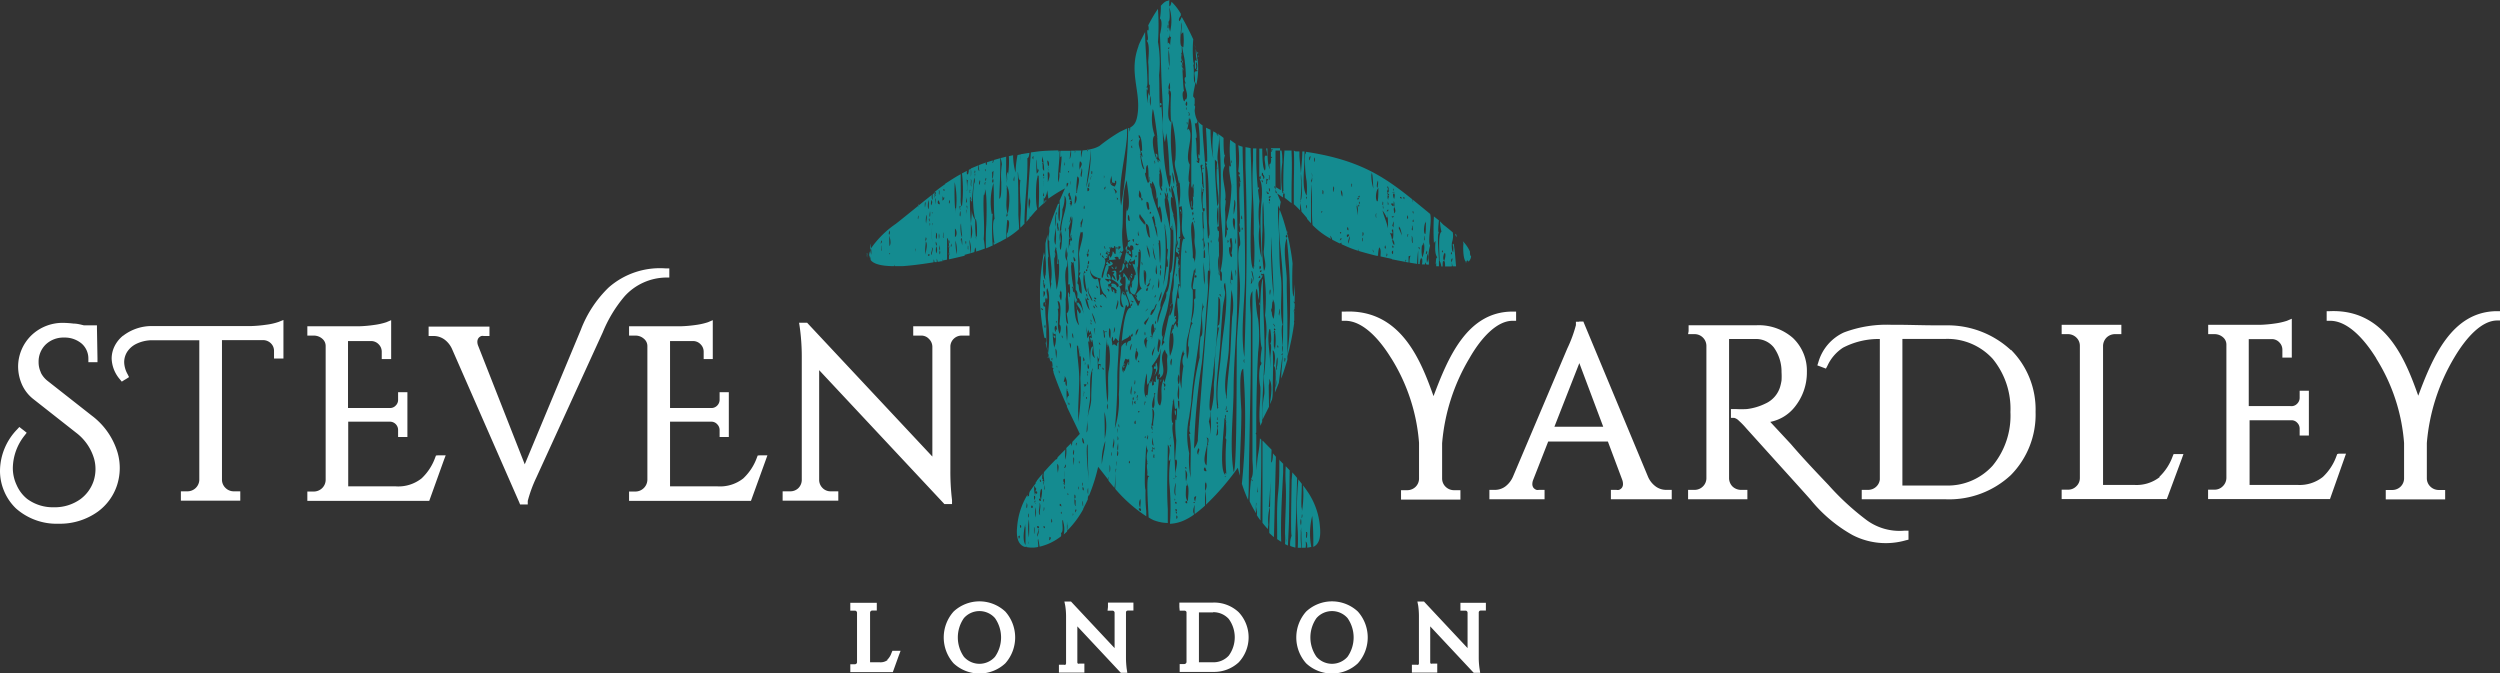
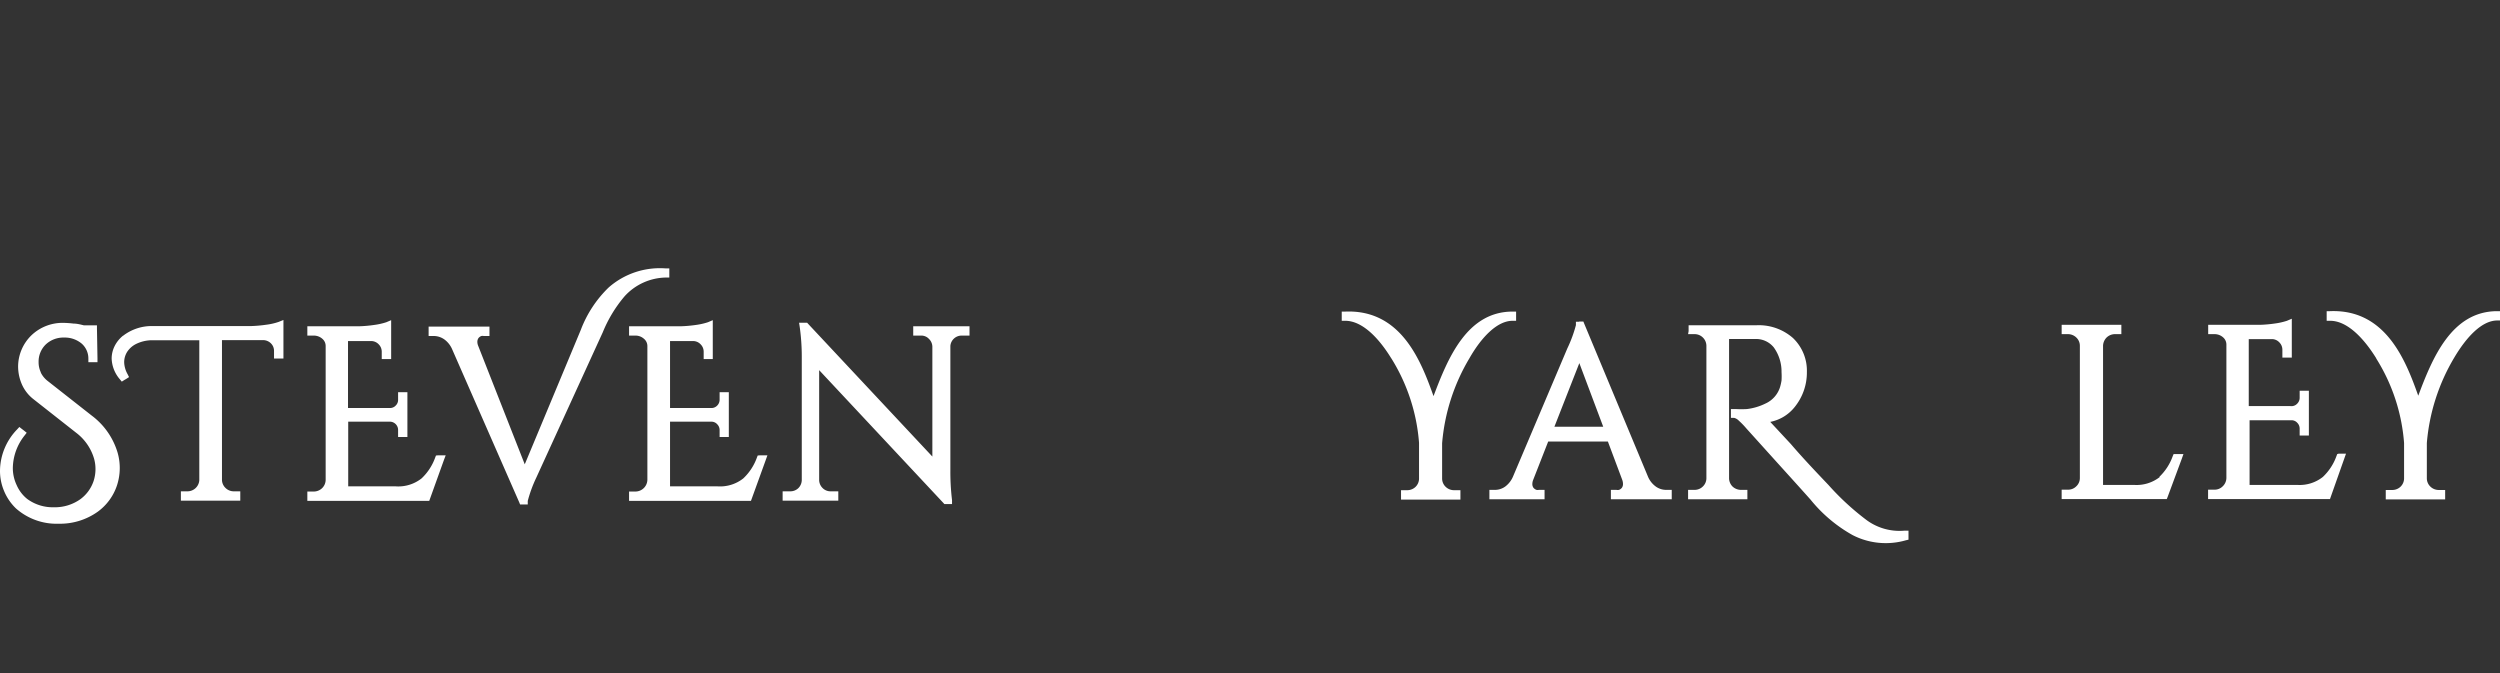
<svg xmlns="http://www.w3.org/2000/svg" viewBox="0 0 241.59 65.07">
  <rect x="0" y="0" width="241.59" height="65.07" fill="#333333" stroke="none" />
  <defs>
    <style>.cls-1{fill:#fff}</style>
  </defs>
  <g id="Layer_2" data-name="Layer 2">
    <g id="Layer_1-2" data-name="Layer 1">
      <path class="cls-1" d="M88.25 32.1v-.57h5.44v.9h-.76a1.09 1.09 0 0 0-1.09 1v11.99a23 23 0 0 0 .16 2.91v.38h-.74l-.1-.11-12-12.83v10.66a1.12 1.12 0 0 0 .34.74 1.07 1.07 0 0 0 .75.31h.76v.9h-5.38v-.9h.76a1.11 1.11 0 0 0 .76-.31 1.13 1.13 0 0 0 .33-.75v-12a20.54 20.54 0 0 0-.2-2.84l-.06-.39H78l.1.11 12 12.82V33.5a1.07 1.07 0 0 0-.33-.75 1 1 0 0 0-.76-.32h-.76zM73.45 44h.71l-.16.45-1.35 3.73-.08.22H60.79v-.9h.62a1.16 1.16 0 0 0 1.15-1.12V33.42a.91.91 0 0 0-.33-.68 1.22 1.22 0 0 0-.81-.31h-.63v-.9h5a12.91 12.91 0 0 0 1.47-.13 6.54 6.54 0 0 0 1.15-.26l.47-.2v3.76H68V34a1 1 0 0 0-.28-.71 1 1 0 0 0-.67-.33h-2.3v6.47h4a.76.76 0 0 0 .56-.24.79.79 0 0 0 .23-.56v-.73h.89v4.33h-.89v-.68a.79.79 0 0 0-.23-.55.74.74 0 0 0-.53-.25h-4.03V47h4.6a3.62 3.62 0 0 0 2.48-.77 5.14 5.14 0 0 0 1.31-2l.08-.21zM46.21 33.42a1 1 0 0 1-.08-.38.62.62 0 0 1 .11-.37.63.63 0 0 1 .28-.2.67.67 0 0 1 .24 0h.54v-.91h-5.88v.91h.52a1.78 1.78 0 0 1 1 .33 2.32 2.32 0 0 1 .74.92l6.5 14.83.08.2H51v-.34a12.65 12.65 0 0 1 .82-2.24l6.43-14.06a12.86 12.86 0 0 1 2.11-3.48 5.51 5.51 0 0 1 4-1.81h.32v-.88h-.32a7.5 7.5 0 0 0-5.54 1.84 11.23 11.23 0 0 0-2.69 4.09l-5.42 13zM42.36 44h.71l-.17.45-1.34 3.73-.08.22H29.7v-.9h.63a1.16 1.16 0 0 0 .8-.33 1.13 1.13 0 0 0 .34-.79V33.42a.9.9 0 0 0-.32-.68 1.24 1.24 0 0 0-.82-.31h-.63v-.9h5a12.52 12.52 0 0 0 1.47-.13 6.48 6.48 0 0 0 1.16-.26l.47-.2v3.76h-.91V34a1 1 0 0 0-.28-.71 1 1 0 0 0-.68-.33h-2.3v6.47h4.06a.74.74 0 0 0 .55-.24.75.75 0 0 0 .23-.56v-.73h.9v4.33h-.9v-.68a.8.8 0 0 0-.75-.8h-4.07V47h4.6a3.63 3.63 0 0 0 2.49-.77 5.14 5.14 0 0 0 1.31-2l.08-.21zM11.89 32.44a3 3 0 0 0-.81 1 2.7 2.7 0 0 0-.29 1.21 3.23 3.23 0 0 0 .79 2l.19.23.25-.16.19-.11.26-.17-.14-.28A2.5 2.5 0 0 1 12 35a1.89 1.89 0 0 1 .29-1 2.2 2.2 0 0 1 .84-.75 3.52 3.52 0 0 1 1.64-.37h4.49V46.4a1.15 1.15 0 0 1-.35.76 1.15 1.15 0 0 1-.8.32h-.63v.9h5.74v-.9h-.63a1.13 1.13 0 0 1-.79-.32 1.11 1.11 0 0 1-.35-.78V32.87h4.05a1.09 1.09 0 0 1 .69.32 1 1 0 0 1 .29.72v.74h.91v-3.73l-.47.19a6 6 0 0 1-1.19.27 12.91 12.91 0 0 1-1.47.13h-9.48a4.53 4.53 0 0 0-2.89.94M3.94 36a2.34 2.34 0 0 0 .66.81l4.29 3.37a6.94 6.94 0 0 1 2.48 3.58 5.39 5.39 0 0 1-.07 3.16 5.15 5.15 0 0 1-1.84 2.52 6.27 6.27 0 0 1-3.8 1.17 5.91 5.91 0 0 1-4.12-1.48 5 5 0 0 1-1.15-1.69A5 5 0 0 1 0 45.49a5.82 5.82 0 0 1 1.66-4l.21-.23.24.19.21.16.26.21-.2.26a5.16 5.16 0 0 0-1.14 3.12 3.85 3.85 0 0 0 .38 1.7 3.51 3.51 0 0 0 1 1.31 4.17 4.17 0 0 0 2.59.81 4.25 4.25 0 0 0 2.57-.79 3.6 3.6 0 0 0 1.26-1.73 3.75 3.75 0 0 0 .05-2.18 4.86 4.86 0 0 0-1.73-2.5l-4.12-3.24a3.72 3.72 0 0 1-1.1-1.38 4.36 4.36 0 0 1-.39-1.79 4.23 4.23 0 0 1 1.28-3 4.35 4.35 0 0 1 3.08-1.21 9.54 9.54 0 0 1 1 .07c.35 0 .71.1 1 .17h1.26v.33l.05 2.84V35h-.88v-.33a1.92 1.92 0 0 0-.64-1.46 2.54 2.54 0 0 0-1.71-.59 2.48 2.48 0 0 0-1.77.67 2.31 2.31 0 0 0-.69 1.7 2.28 2.28 0 0 0 .22 1m204.71 10.1a5.13 5.13 0 0 0 1.3-2l.09-.21h.95l-.16.45-1.36 3.67-.09.23h-10.16v-.91h.62a1.1 1.1 0 0 0 .8-.33 1.09 1.09 0 0 0 .34-.79V33.41a1.09 1.09 0 0 0-.34-.79 1.16 1.16 0 0 0-.8-.33h-.62v-.9H205v.9h-.62a1.17 1.17 0 0 0-.81.33 1.19 1.19 0 0 0-.34.79v13.45h3a3.63 3.63 0 0 0 2.49-.77m-56.1-11l2.31 6.15h-4.72zm0-4h-.33v.33a12.71 12.71 0 0 1-.83 2.25l-5.26 12.41a2.35 2.35 0 0 1-.73.93 1.7 1.7 0 0 1-1 .33h-.54v.91h5.33v-.91h-.55a.59.59 0 0 1-.23 0 .66.66 0 0 1-.29-.2.6.6 0 0 1-.11-.37 1.09 1.09 0 0 1 .07-.37l1.46-3.73h5.77l1.39 3.71a1.19 1.19 0 0 1 .07.39.62.62 0 0 1-.11.37.63.63 0 0 1-.28.2.69.69 0 0 1-.25 0h-.53v.91h5.88v-.91H161a1.72 1.72 0 0 1-1-.33 2.28 2.28 0 0 1-.73-.91l-6.18-14.83-.08-.2h-.44zm77 3.54a17.86 17.86 0 0 1 2.7 8.18v3.45a1.12 1.12 0 0 1-.34.77 1.15 1.15 0 0 1-.79.32h-.64v.91h5.74v-.91h-.62a1.16 1.16 0 0 1-.8-.32 1.11 1.11 0 0 1-.35-.8v-3.42a19.19 19.19 0 0 1 2.63-8.22c1.21-2.05 2.7-3.62 4.18-3.62h.34v-.9h-.34c-4.43 0-6.28 4.55-7.64 8.17-1.19-3.33-3.1-8.39-8.53-8.17h-.32V31h.34c1.59 0 3.18 1.57 4.46 3.64m-3.64 9.2h.71l-.16.45-1.31 3.71-.08.23h-11.78v-.91h.62a1.1 1.1 0 0 0 .8-.33 1.14 1.14 0 0 0 .35-.79V33.28a.92.92 0 0 0-.32-.68 1.24 1.24 0 0 0-.81-.31h-.63v-.9h5a12.55 12.55 0 0 0 1.46-.13A6.48 6.48 0 0 0 221 31l.47-.2v3.76h-.91v-.75a1 1 0 0 0-.28-.71 1 1 0 0 0-.68-.33h-2.29v6.47h4A.76.76 0 0 0 222 39a.79.79 0 0 0 .23-.56v-.68h.89v4.33h-.89v-.68a.79.79 0 0 0-.23-.55.74.74 0 0 0-.53-.25h-4.08v6.25h4.6a3.62 3.62 0 0 0 2.48-.77 5.14 5.14 0 0 0 1.31-2l.08-.21zM163.18 32v-.57h6.58a5 5 0 0 1 3.5 1.23 4.36 4.36 0 0 1 1.35 3.29 5.3 5.3 0 0 1-1.2 3.41 4 4 0 0 1-2.34 1.41l2 2.15c1 1.17 2.16 2.41 3.62 3.94a25.1 25.1 0 0 0 3.56 3.3 5.37 5.37 0 0 0 3.8 1.12h.38v.87l-.25.06a7 7 0 0 1-5.15-.5 14 14 0 0 1-4.06-3.42c-.62-.7-1.94-2.16-3.27-3.63l-2.95-3.27a7.6 7.6 0 0 0-.73-.75.93.93 0 0 0-.45-.26h-.3v-.85h.47a9.83 9.83 0 0 0 1.07 0 5.51 5.51 0 0 0 1.79-.53 2.59 2.59 0 0 0 1.46-1.75 4.84 4.84 0 0 0 .1-.48 6.37 6.37 0 0 0 0-.81 4 4 0 0 0-.75-2.39 2.2 2.2 0 0 0-1.78-.81h-2.54v13.46a1.15 1.15 0 0 0 .34.8 1.2 1.2 0 0 0 .81.32h.62v.91h-5.73v-.91h.63a1.14 1.14 0 0 0 .8-.33 1.11 1.11 0 0 0 .34-.78V33.41a1.14 1.14 0 0 0-1.14-1.12h-.63zm-28.72 2.65C133.17 32.54 131.58 31 130 31h-.34v-.89h.34c5.43-.22 7.34 4.84 8.53 8.17 1.37-3.62 3.21-8.17 7.64-8.17h.34V31h-.34c-1.48 0-3 1.57-4.17 3.62a19.08 19.08 0 0 0-2.64 8.22v3.41a1.11 1.11 0 0 0 .35.8 1.16 1.16 0 0 0 .8.32h.62v.91h-5.74v-.91h.61a1.15 1.15 0 0 0 .79-.32 1.12 1.12 0 0 0 .34-.77v-3.49a18 18 0 0 0-2.69-8.18" />
-       <path d="M112.85 2.4c0 .1-.08.35.07.34 0-.11 0-.38-.07-.34m.15 2.17c-.16 0 0 .06 0 0s-.12.06-.11.14.13 0 .11-.14m-.07.21a7.49 7.49 0 0 0 .07 1.66 6.65 6.65 0 0 0-.07-1.66m0 1.73v.24c0 .02.1-.22 0-.24m1.75 3.28s.16.12 0 0c0 0-.24.32 0 .45a.54.54 0 0 0 0-.45m2.92 6.31c-.05.05-.07.24 0 .24s0-.22 0-.24m-4.32.52a5 5 0 0 0 .18 1.21 2.46 2.46 0 0 0-.18-1.21m8.64.31c.16.14 0 0 0 0a.31.31 0 0 1 .15.35c.26 0 0-.54 0-.31 0-.07 0-.35-.15-.25.07 0 0 .2 0 .21m.68 0c.1.12-.06.4.07.48 0-.14.07-.57-.07-.48m-2.73.55c-.09 0-.09.28 0 .31-.08-.18.09-.25 0-.31m-8.72.21a.91.91 0 0 0 .11.55c0-.32.13-.45-.11-.55m8 .1c0 .05.08 0 0 0 0 .32 0 0 0 0m-5.77.17c0 .08 0 .34.07.21-.07 0 .07-.23-.07-.21m15.42.04c.27.16 0 .36.11.55-.21-.1 0-.37-.11-.55m-6.18.17c0 .11 0 .28.11.35 0-.1 0-.31-.11-.35m-9.62 0a.58.58 0 0 0 .11.45c0-.26 0-.42-.11-.45m16.58.21c.14.08.19.44.12.62a1.35 1.35 0 0 1-.12-.62s-.05.25 0 0m-1.82 0c.22 0 .1.3.11.41-.16-.09 0-.34-.11-.41m-15 .21c0 .22 0 .47.15.58-.06-.14 0-.46-.15-.58m-.63 0c0 .11 0 .27.07.28a.35.35 0 0 0-.07-.28m14.09.42c.17 0 0 .23 0 .27v-.27m-15.43.38c-.08.24.29.16 0 0a1.73 1.73 0 0 0 .15.89l.15-.07c-.09-.26 0-.65-.3-.82m11.81.2c.08.14.22-.06 0 0 .49.91.17 2.9.23 3.92a43 43 0 0 0 .26 5.2c0-.79-.4-9.14-.49-9.12m3.65.21c.12.09 0 .21 0 .35-.1-.08 0-.25 0-.35m-11 .48s.14-.18 0-.24-.11.22 0 .24m12.49.11c.08 0 0 .14 0 .2s-.09-.16 0-.2m-7.74.41c-.05.07-.09.36 0 .38s0-.32 0-.38m-.82.18c-.08.17.25.24 0 0a2 2 0 0 0 .15 1.27c-.06-.36.16-1-.15-1.27m-8.46.65c0 .16.08 0 0 0 0 .19.17 1.46.44 1.31-.15-.24 0-1.29-.44-1.31m7 .73c.16-.05-.11-.07 0 0s.07-.36.08-.45-.11 0-.15 0 0 .3.07.45m12.49-.42c.11.08.07.13.11.31-.18 0-.14-.18-.11-.31M120 22v.21c.11.05.11-.26 0-.21m4.36.21c0 .06.1.44 0 .45v-.45m5.25.24c0 .32-.28-.11 0 0 0 .05-.14-.06 0 0m-11.81.1c0 .05 0 .23 0 0 0 .24-.15.63 0 .9 0-.31-.07-.59 0-.9m6.49.14c.32.26-.17.42 0 0m-12.38.52c.11.61.14.05 0 0 .14.74.1 1.5.19 2.24a10.43 10.43 0 0 0 0-2.24.14.14 0 0 1-.19 0m5.11 0c0 .08-.06.24.07.21-.06-.11 0-.2-.07-.21m1.6 0a.61.61 0 0 1 0 .24c.11 0 .16-.24 0-.24m-4.1 1c0 .05.17 0 0 0 .07.08.06.12 0 .14a.52.52 0 0 0 .11.1.22.22 0 0 0-.07-.24m-2.87 1.31c.09.25-.14.83.11 1a2.84 2.84 0 0 0-.11-1m.45.07c0 .12-.09.38.07.38 0-.18 0-.35-.07-.38m1.79 0c.06.12.1 0 0 0 .1.18-.23.34 0 .48 0-.12.14-.48 0-.48m7.82.1c0 .17 0 0 0 0a.4.4 0 0 0 0 .35c.15-.18.13-.29 0-.35m-9.61.35c0 .22-.12.44 0 .62 0-.19.12-.51 0-.62m7.23 0c0 .31.09.44 0 .69a.73.73 0 0 0 0-.69m2.38.17s0-.12 0 0 .07.1.16 0-.15-.1-.16 0m-6.22.38c0 .09.11 0 0 0s0 .12-.08.14.05.09.12.1a.15.15 0 0 0 0-.24m5.37.27c0 .14 0 .33-.08.56.19 0 .21-.47.08-.56m-9.81.07c0 .15-.11.28 0 .31 0-.12.1-.33 0-.31m-.37.73c.32.2.09-.14 0 0 .29.18.41-.36.3-.38a.85.85 0 0 1-.3.38m7.27.14c.11 0 0 .08 0 .17s.07-.33 0-.17m-7.16 0c.06.13.18 0 0 0 0 0-.27.32 0 .31a.27.27 0 0 0 0-.31m11.86.17a.87.87 0 0 0 0 .55c0-.11.12-.5 0-.55m-10.48.21a5 5 0 0 0-.3 1 1.53 1.53 0 0 0 .3-1m5.7.24c-.24 0 0 .21.08.27 0-.13-.13-.11-.08-.27m-6.29.07c0 .11-.1.11-.08.24s.18-.24.08-.24m13.34.65c.23.07.12.43.11.56-.06-.24 0-.36-.11-.56m-2.09.62c0 .05.09.06 0 0a.38.38 0 0 0 0 .45c-.06 0 0-.38 0-.45m-12 .07s.18 0 0 0c0 0-.17.17-.22.25s.34-.28.22-.25m12.71 0c.09.24-.13.44 0 .69 0-.2.17-.55 0-.69m-12.62.75c0 .29-.72.57-.3.82.08-.27.34-.55.3-.82m.59 1.13c.1 0 0-.06 0 0a.22.22 0 0 0 .08.18c0 .2 0-.41-.08-.18m11.52 0c0 .1 0 0 0 0v.21c.3 0 .08-.14 0-.21m-.37 1.46s.07.08 0 0c.2 0 .06-1.2 0-1.39 0 .08 0 .08-.07 0-.31 1.29.25 2.85 0 4.18a6.81 6.81 0 0 0 .09-1.37c0-.33.17-1.19 0-1.42m.44.62c.06-.65-.12.07 0 0a5.62 5.62 0 0 0 0-1.83.18.18 0 0 0-.08.27c.09 0 0-.13 0-.14s-.09 1.79.07 1.7m-12.56-1.73c0 .11-.06.17 0 .31s.08-.28 0-.31m1.35.62c0 .21.37.41 0 0 0 .11-.28 1.3 0 1.35 0-.45.37-.94 0-1.35m11.48.66c0 .08-.07.27.07.24a.33.33 0 0 0-.07-.24m.67 1.24c.19.05 0 .3.07.38-.14 0-.05-.25-.07-.38m-10.22 2.59a1.6 1.6 0 0 0 0-1 1.33 1.33 0 0 0 0 1m-1.45-.1s0-.06 0 0 .07.3.07.34a.24.24 0 0 0 0-.38c-.07.22 0-.11-.11 0m1.49.07c0 .35-.25 1.09 0 1.55a7.28 7.28 0 0 0 0-1.55m-1.38.34c0 .07-.09.23 0 .28a.39.39 0 0 0 0-.28m1.31 1.38c0 .1-.1 0 0 0a1.78 1.78 0 0 0 .11.76 4.12 4.12 0 0 0 0-.86c-.12 0-.16 0-.11.1m4.73.8c0 .06-.14.18 0 .2s.07-.13 0-.2m-.93 1.41c.06.17-.06.19 0 .28s.13-.25 0-.28m0 .28c0 .14.09.24 0 0-.06.29 0 .52-.12.76.31.09.15-.67.12-.76m-6.75.72c.06.19-.15.27 0 .45 0-.16.14-.32 0-.45m-.22.14a.11.11 0 0 0 0 .18s.1-.21 0-.18m2.46.8c-.19.05 0 .17 0 .27zm-1.79.34s0 .12 0 0c.11-.06.09-.09 0-.1 0 .34 0 .07.22.24 0-.5-.08.08-.18-.14m4.43 0c-.09.2-.21.46 0 .65-.08-.23.23-.47 0-.65m-1.19 1.83s.09 0 0 0-.15.05 0 .17c.06-.07 0-.13 0-.17m3.88.93c-.06 0-.18.06 0 0-.12-.07-.18-.06-.19 0 .07-.09.11 0 .11.18a.15.15 0 0 1 .08-.21m4.06.45c-.06.09 0 .18 0 .27.13 0 .09-.26 0-.27m-7.94.07c-.11-.45 0-.06 0 0 0 .74.27.3 0 0m0 0c0-.21.28-.8-.08-1.14.07.38 0 .76.08 1.14s-.21 1.64.18 1.86c0-.5.2-1.43-.18-1.86m-1 .14c0-.18-.3 1 0 1.2-.1-.4 0-.8 0-1.2m1 1.69c-.08.08-.11.28.11.24 0-.12 0-.21-.11-.24m-1 .1c-.14.09 0 .12 0 .21.12 0 .1-.21 0-.21m0 .69c-.07.06 0 .14 0 .21.19 0 .11-.19 0-.21m0 .24c0 .09 0 .21.11.21 0-.06 0-.22-.11-.21m12.19.28c.07 0 .05.29 0 .35s0-.28 0-.35m-12.11.1s.06.07 0 0a.55.55 0 0 0 0 .35.22.22 0 0 0 0-.35m12.6 2.2c-.19-.05 0-.55-.11-.55.24-.22.09.47.11.55m-2-.24c.13 0-.19-.11.11-.11a2.94 2.94 0 0 1 0 .42c-.08 0-.13-.44-.11-.31m0 .34a.53.53 0 0 0 0 .28v-.28m-12.12-41.9c.07 0 .11-.19 0-.24s-.14.21 0 .24m3.54-5c0-.08.11 0 .06-.12s-.13.1-.06.12-.11 0 0 0m.11.28v-.17c0 .06-.13.17 0 .17m-.07.28c-.05-.14.07-.11-.08-.21a.14.14 0 0 0 .08.21m5.85 12.57s.15-.27-.08-.21a.6.6 0 0 0 .08.21c0-.07-.06 0 0 0m-8.69-16.2c0 .14 0 0 0 0a3.91 3.91 0 0 0 .15.93A4.37 4.37 0 0 0 113 .7c0 .28.14 1.37-.12 1.42m1.64 7.63c.24-.27-.13-.13 0 0 .5-.56-.14-1.26 0-1.83a.12.12 0 0 0 .08.17c-.15-.31-.17-.69 0-.62a13.6 13.6 0 0 0-.1-1.46c0-.3-.29-1.39-.24-1.47s.12.06.08.14a5.74 5.74 0 0 0 0-1.56.27.27 0 0 0-.15.21c-.11-.39.11-.8 0-1.17 0 .21-.28 2.21 0 2.31a1.27 1.27 0 0 0 0-.28s.09 4.11.23 4.6c-.24.08-.12.8 0 1m-.22-3.93c0-.17.11-.82-.07-.76.12.26-.06.44.07.76m0 .2c.13.06.18-.23 0-.2s-.08.1 0 .2m0 .38c.11 0 .15-.2 0-.17zm.15.35c0-.07 0-.3-.08-.17s-.07.17.08.17m-1.5-3.63c0-.32-.11-.4 0-.07v.07m.19.28c0 .21 0 0 0 0v-.31c0-.05 0 .56-.18.55v-.17a3.92 3.92 0 0 0 0 .76c0-.37.24.1.22.1a5.16 5.16 0 0 1 .08-.79s-.27-.1-.08-.14m-.19 5.52c0 .09 0 0 0 0 .31.52-.33 2.42.27 2.84a23.3 23.3 0 0 1 0-2.66c0-.07 0-.45-.23-.42a1.41 1.41 0 0 1 0 .24m0-.27c.07 0 0-.34 0 0 .25 0 .08-.44.15-.73a1 1 0 0 0-.15.73m-1.75.55a2 2 0 0 0 0 1 4.17 4.17 0 0 0 0-1m3.5 1.1c-.15 0 0 0 0 0a.17.17 0 0 0 0 .28c0-.06-.06-.22 0-.28m-2.83 3c-.19-.6 0 .1 0 0s-.35-2.82-.45-2.79a4.94 4.94 0 0 0 .19 2.55c-.43.19 0 2.26.26 2.32 0 .07.06.38.11.31-.13 0 .1-.17-.07-.21.18-.17.44.5.07-.31 0-.12-.15-1.69-.11-1.87m-.07 1.94c.11-.09.12-.47-.12-.42l.12.42c.12-.1-.09-.15 0 0m5.81.34c0-.09 0 .17 0 0l-.19-.2c0 1.49.12 3 .23 4.49.29-.26 0-1.6 0-1.95a10.81 10.81 0 0 1 0-2.34m.08 4.25c-.07.15 0 .4 0 0a4.68 4.68 0 0 0 0 2 10.66 10.66 0 0 0 0-2m-2.88-9c.07.16.07 0 0 0a.18.18 0 0 1 0 .28h.15c-.04 0 0-.32-.15-.31m-.18 1c.2 0-.1.19.11.17 0-.07 0-.32-.11-.17m1.49 4c0 .14.05 0 0 0a.16.16 0 0 1-.14.16 6.79 6.79 0 0 1 .13 2.16 7.78 7.78 0 0 0 .13 2.29c0 .11 0 .1-.07 0 0 1.7.22 3.43.1 4.86 0 .3 0 1.46.09 2.19a24 24 0 0 1-.24 2.51c-.11 2.84-.79 5.69-1 8.49 0 .43-.13 1.06-.22 1.79a8 8 0 0 0 0 3.51 8.2 8.2 0 0 0 .15 2.38c-.05-.9 0-1.86 0-2.65a7.57 7.57 0 0 0-.15-1.6c.28.07-.06-.29 0-.38.06.42 0-.56.06-.37 0-.41.1-.82.12-1.23s.16-1.22.2-1.78a24 24 0 0 1 .63-3.63 11.74 11.74 0 0 1 .09-2c.44-.17-.12-2.35.32-2.89-.26-.13.08-2.32.09-2.6 0-.76-.16-1.69-.17-2.13h.19a2.85 2.85 0 0 0-.08-.93.22.22 0 0 1-.07.27 2.65 2.65 0 0 1 .15-.55 5.35 5.35 0 0 1-.15-1.73.87.87 0 0 0 .07.17 10.23 10.23 0 0 1-.07-1.86c0 .08 0 .13.07.14.07-.16.08-.41-.11-.28a5.28 5.28 0 0 1 .08-1.9c-.18 0 0 .34-.19.28.15-.22-.17-.59.08-.76a.44.44 0 0 0 .11.45c-.06-.57-.07-1.13-.11-1.69 0 .08 0 .14-.08.17a1 1 0 0 0 0-.35c.13 0 .26-.07.08-.17a.15.15 0 0 1 0 .17.31.31 0 0 1 0-.4s-.19-.08-.18-.08m.22 7.39c-.13 0 .1-.18 0-.21s-.06.35 0 .21m-6-8.22c0-.06 0-.16 0 0 0-.08 0-.12-.12-.14.11.35.11 1.18.38 1.45h.07c-.1-.13-.32-1.23-.3-1a1.64 1.64 0 0 1 0-.38.53.53 0 0 0 .11.21c0-.11-.11-.63-.15-.45 0-.19 0-.22.11-.1 0-.24 0-1.45-.33-1.59 0 .2 0 .34.15.34-.41.61.2 1.17 0 1.73m16.47 0a1.88 1.88 0 0 0-.08.38c-.09 0-.11-.4.08-.38 0 0-.09 0 0 0m.37.1c0 .07.1.38 0 .45 0-.11-.12-.33 0-.45m-15.39.31c-.17 0 0 .19-.08.28.16 0 0-.19.08-.28m7.38 0c0 .11.07 0 0 0s-.05.29 0 .21a.74.74 0 0 0 0-.21m-7.87 2c-.06.09.08.05 0 0s0-.41-.11-.45a1 1 0 0 1 0 .49c-.1-.54 0-1.09-.15-1.63-.23.21-.09.59-.19.83-.18-.33.17 1 .3 1-.17 0 .13-.31.18-.28m.82-.93c.13.6.12 0 0 0 .12.59-.14 1.43.3 1.93.07-.33-.23-.49 0-.44a4 4 0 0 0-.26-1.94.63.63 0 0 1 0 .45m10.29.76c.14.12.08-.11 0 0a.57.57 0 0 1 0 .48c.24-.06 0-.33.23-.41a.18.18 0 0 0-.23-.07m-.41.1s0 .17.08.21 0-.28-.08-.21m-7.75 3.22c0 .23 0-.62-.15-.32a1.87 1.87 0 0 1 .15.32c0-.13-.13 0 0 0m-2.09-.7c0 .07.09.31 0 0l-.15.18c-.09-.22 0-1-.11-1.07 0 .09 0 .14-.07.17a3.12 3.12 0 0 0-.38-1.69c-.44 1.06.65 2.78.82 4 .25-.07 0-1.42-.11-1.63m3.23-1.89c.09.28.15.14 0 0a2.27 2.27 0 0 1 0 .55c0-.34-.1-.63-.12-.72 0 .1 0 .21-.07.31v-3.08c0-.53.25-3.49-.24-3.76 0 .47.18.1 0 0a3.83 3.83 0 0 1-.14 1.14c0 .14 0 .14.1 0 .62.59-.41 2.57.11 3.42.09.06-.25 1.71 0 1.76a5.05 5.05 0 0 0 .19 2.69c.1-.28-.17-.67 0-.93 0 .22 0 .44.07.66.12-.09.11-.58.06-1.08a.18.18 0 0 0 .09.08c-.08-.4.15-.91-.07-1.28-.06 0 .08.35 0 .24m-2.12 1c0 .09.06 0 0 0a3.61 3.61 0 0 0 .29 1.86.36.36 0 0 0-.11-.14 8.16 8.16 0 0 1 .2 3.45 31.35 31.35 0 0 1-.37 3.48c-.13.82-.24 1.52-.33 2-.17 1-.72 1.95-.54 2.95a.88.88 0 0 1 .11-.24 5.11 5.11 0 0 0-.15 1.1 1.6 1.6 0 0 1 .26-.38c-.07-.1 0-.19-.11-.14.13-.44.68-3.22.75-3.21s-.26.69-.12.8a2.16 2.16 0 0 0 .3-1.21c-.08.49-.07-.9-.05-1.06a5.41 5.41 0 0 0 .13-1.5 16.44 16.44 0 0 0 .26-2c.16.3-.1 0 .15.07a.14.14 0 0 0 .07.21.5.5 0 0 0-.26-.69c-.11-.42.34-.77.11-1.17a.9.9 0 0 1-.07.48c.09-1.63.23-4.08-.49-5.73a3.8 3.8 0 0 0 .11 1.21.47.47 0 0 1-.14-.14m0 10.6c-.05-.15.1-.29 0-.31 0 .12-.12.27 0 .31M122 17.94c.09.18 0 0 0 0 .28.53 0 1.73 0 2.31v2.05a19.46 19.46 0 0 0 .14 3.89c.36-.6-.11-1.44 0-2.06a14.2 14.2 0 0 0 0-2.53 28.56 28.56 0 0 0-.23-3.66m-9.17.65a1 1 0 0 0-.07-.52c0-.13 0 .4.07.52m9.73.14c0-.11-.08 0 0 0h.15c0-.22-.09 0-.16-.2s-.07.17 0 .16M113.07 22c0-.71.2 0 0 0 0-.91.06-2.63-.52-3.42 0 .28.14.64 0 .62 0 1.1.44 2.16.56 3.25a.32.32 0 0 1 0-.25 34.8 34.8 0 0 1-.31 5.24c-.12.57-.78 1.81-.65 2.26 0 .19-.43 1-.27 1.52a10.08 10.08 0 0 1 .41-1.42c.12-.5.5-1 .41-1.52.27-.1.42-1.64.37-1.9.35 0 .41-4.27.23-4.83a2.9 2.9 0 0 1 0 .72c-.12-.19-.1-.19-.07-.41-.2 0 .07.16-.12.14m9.51-3c.1 0 0 0 0 0s-.06.2.12.08 0-.12-.12-.08m.11.18c-.1 0 0 .06 0 0-.17 0-.12.29 0 .27v-.27m-3.5.06c.08 0 .21 0 0 0 .11 0 0 .77 0 .78s.07 0 0 0a3.41 3.41 0 0 0 0 .72c0-.07.34-1.37 0-1.45m-3.84 1.14c-.15 0-.08.36 0 0-.39.13 0 .37-.15.59 0-.06.11-.43.15-.59m-4.21 0s.09-.11 0 0-.16.31.08.16c0 0-.1-.14-.08-.16m-.53 1.38c.12-.17-.15-.33 0 0 .23-.35-.42-.83-.48-1.13-.29.41.33.81.48 1.13m1-.1c0 .11.13 0 0 0a3.12 3.12 0 0 0-.19-.93c0 .08 0 .28-.15.14.18.68.38 1.35.52 2a3 3 0 0 0-.15-1.14c0 .39-.09-.1 0-.1m3.65-.69c0 .16-.22.24 0 .21s-.07.3.11.31a2.29 2.29 0 0 0-.11-.52m-.07.41c-.1.09 0 .11 0 0-.39.35.09 2.74 0 3.49.6.41-.48 2.82 0 3.11a15.35 15.35 0 0 1-.55 4.79 7.63 7.63 0 0 0 0 1.91c.13-.25.25-1.25.11-1.24-.06-.34.21-2.17.45-2.21a.65.65 0 0 1-.15-.18 5.07 5.07 0 0 0 .26-2.14c.24-.05-.1-.06.15-.1a5.43 5.43 0 0 1 0-.9.31.31 0 0 1-.23 0c-.17-.07.29-1.59.11-1.66a.29.29 0 0 0 .12.1 3.84 3.84 0 0 1 0-.48 1.25 1.25 0 0 1-.15.28c0-.49.14-1.09.16-1.64s-.11-.75-.11-1.33a5.07 5.07 0 0 0-.16-1.77m-2.76.18c0 .13.36.85 0 0a23.9 23.9 0 0 1-.11 6 12.93 12.93 0 0 0 .33-1.86.19.19 0 0 1 .11.07 2.16 2.16 0 0 0-.07-.9c0 .18.06-.49.09-.74s-.07-.17-.09 0a9.27 9.27 0 0 0-.26-2.52m17.66 1c.47-.07 0 .32 0 .24a.47.47 0 0 1 0-.24c.09 0 .07.13 0 0m.26.17c.07.11-.1.56-.11.72-.11-.23.06-.54.11-.72m-16.47.07s-.1.1 0 .17c.06-.18.08.11.12 0l-.08-.2m5.33.1c.09.22 0 .41.08.62a.78.78 0 0 0-.08-.62m-.33 1.49c.2-.51.09.05 0 0a3.09 3.09 0 0 0 0-1.46c-.37.07.08.69-.15 1 .07-.15 0-.18-.06-.08s0 .79.21.94a.33.33 0 0 0 0-.38m10.44-1.21c0 .08.13-.3.11-.24.3 0-.16.25-.11.24s.11 0 0 0m-18 .35c0 .33.08-.11 0 0a2.64 2.64 0 0 0 .22 1.52c0-.29-.35-1.35-.22-1.52m-.64.07c.08.42.23.23 0 0a5.9 5.9 0 0 0 .3 1.24 2.18 2.18 0 0 0-.3-1.24m3 .21s0-.1 0 0 0 .34.19.13c-.08 0-.18-.18-.19-.13m.15.27c0 .07.09 0 0 0a.23.23 0 0 0-.11.18c.05-.07.08 0 .11.06a.49.49 0 0 0 0-.24m3.91 2.45c-.08-.74-.15 0 0 0-.07-.63 0-1.26-.11-1.9a5.38 5.38 0 0 0 .11 1.9m-4-1.52c0 .2-.07.39 0 .49 0-.16.11-.35 0-.49m7.79 0c.07 0 0 .18.08.24 0-.13 0-.3-.08-.24m-11.1 1c.08.61.06 0 0 0s0 1.51.15 1.45c0-.35.23-1.39-.15-1.45m8.35 1.59c.17-.32 0-.62 0 0 .13-.25 0-.43.07-.69a.26.26 0 0 0 .15.07 6 6 0 0 0-.11-1 15.73 15.73 0 0 0-.11 1.66m2.27-.55c-.07-.3 0 .09 0 0s-.1-1.05-.23-1a6.67 6.67 0 0 0 .23 1m.59 2.34a.37.37 0 0 0-.07-.31.55.55 0 0 0 .07.31m-8.05-3.1c0 .05-.08.21 0 .31 0-.12.06-.22 0-.31m8 .17c.1 0-.12.24-.11.28a.17.17 0 0 1 .18 0c0-.18 0-.23-.07-.24m-9.73.24c0 .38-.17.74 0 1a2.56 2.56 0 0 0 0-1m5.78 12.54c-.13-.66-.06.15 0 0-.31-1.56.11-3.55.22-5.09.16-2.22.78-4.79.41-7-.25.29 0 .68 0 1s-.18.95-.22 1.41c-.1 1.13-.18 2.27-.24 3.4-.12 2.09-.59 4.36-.28 6.44a.27.27 0 0 1 .11-.2m-6.33-11.87c0 .17.09.06 0 0a4 4 0 0 1-.08.52c.05-.06.17-.47.08-.52m7.12 11.09c0-.35-.13-.37 0 0 0-1.53.26-3.05.35-4.62.06-1.12.1-2.24.17-3.36A6.43 6.43 0 0 0 119 28c-.12 1.9-.17 3.8-.25 5.71-.06 1.4-.66 3.5-.16 4.86M117 39.8c.11-.32-.11-.09 0 0a7.81 7.81 0 0 0 .3-2.51c0-.47.1-.91.09-1.47a19.64 19.64 0 0 1 .43-4.21c-.19 0 .06.14-.11.1a.25.25 0 0 1 .11-.34 11.48 11.48 0 0 0 .07-2.52c-.08.21 0-.16-.15-.14a59.84 59.84 0 0 1-.49 7.07c0 .66-.62 3.71-.25 4m-5.59-9.88c-.07.14.08 0 0 0s-.34.54-.19.55.66-1.07.52-1.1c-.21.35-.15.51-.33.55m.29 1.1c-.13 0 0 .07 0 0s-.2.32 0 .28V31m-.26.28c-.17.06 0-.06 0 0-.28.1-.21 1.16-.11 1.11s-.07.11-.15.06c0 .24.12 0 .15.07s-.09.15 0 .21c0-.15.16-.77.26-.69 0-.1-.14-.81-.15-.76m11.71.21s0-.06 0 0 .16.15 0-.09-.13-.06 0 .09m-12.27 1.41c-.2-.05-.05 0 0 0a.21.21 0 0 1 0-.34c-.69.3 0 1.11-.11 1.24 0-.17 0-.81.14-.9m.45 1.49c-.09-.1-.17-.33 0 0a4.62 4.62 0 0 0 .26-1.07c0 .33-.44.71-.26 1.07m.6 0c-.09.15 0 0 0 0a7 7 0 0 1-.67 1c.27.18-.17 1.64-.41 1.8-.08-.37 0-.75-.08-1.11-.09.45-.45 1.91 0 2.38-.06-.16-.11-.38.08-.24.14-.44 0-1 .3-1.41v.24c0 .08.92-1.74.33-1.38 0-.23 0-.31.19-.25a.32.32 0 0 1 .07-.38c.08.56.19.58-.14 1.14a1.73 1.73 0 0 0-.3 1.07c.43 0-.1-.57.37-.31 0-.05-.07-.72.15-.62-.12-.07 0 .41 0 .42a.11.11 0 0 1 .11-.11c.09.32-.37 2.38.15 2.56.35-.84-.12-1.65.37-2.56 0 .12 0 .23.08.35 0-.23.16-.61.22-1s0-.85 0-1.27c.11-.66-.09-.35-.2-.93-.71.85.18 1.87-.31 2.58 0-.07-.15.24-.25.14a.27.27 0 0 0 0-.41.1.1 0 0 1-.07.14c.15-.85.11-1.71.26-2.56-.09.15-.14.72-.3.69m.26 2.52s.12-.22 0-.2c0 .12-.09.18 0 .2m11.14-1.1c.23-.21 0-.27 0 0a2.8 2.8 0 0 0 .14-1.23c-.11 0-.13 1.08-.14 1.23m-10.13-.45c0-.06-.12-.15 0 0a3.49 3.49 0 0 0 .07-.69.6.6 0 0 0-.07.69m7.08-.62c-.14.07-.07.31 0 .38a.81.81 0 0 1 0-.38m3 1.45c.13.08 0-.09 0 0 .17.11 0 1.14 0 1.28.19-.43 0-1.13 0-1.28M111.66 38c-.23-.1-.12.34 0 0-.06 0-.52 1.23-.23 1.48.29-.41 0-.89.23-1.48m1.79.45c-.29.79 0 .33 0 0-.13.34-.39 2.41-.08 2.45-.22.45.11 1.58.1 2.22 0 .29.11 3.15.16 3.13a.18.18 0 0 1 .08-.2c-.36-.18.28-1.45-.08-1.66a.16.16 0 0 1-.07.07c0-.57.1-1.31.11-1.93a10.43 10.43 0 0 1-.08-2 .39.39 0 0 1 .08.1 7.37 7.37 0 0 0 .07-1.24c-.28.61-.28-.89-.29-1m.18 1.76c0-.16.06-.58-.11-.48 0 .15 0 .38.11.48m-3-1.38c0 .13-.1.41 0 .38-.05-.19.17-.28 0-.38m7.83.45c.09.1-.07.38 0 .41s.11-.43 0-.41m-7.12.24c0 .09.15.12 0 0a4.58 4.58 0 0 1-.08 1.66.31.31 0 0 0 .19 0c-.1-.42.32-1.31-.11-1.66m5.66.28c0 .05.07 0 0 0a6.51 6.51 0 0 1-.18 1 2.85 2.85 0 0 1 .07 1.38 4.81 4.81 0 0 0 .08-1.9s.09-.51 0-.48m1.5.82c-.1.13.09.67 0 0-.08.11 0-.17-.15-.13 0 1-.57 5 .11 5.49a.21.21 0 0 1 0-.25.1.1 0 0 0 .08.11 19.35 19.35 0 0 1 0-3.28c0-.06-.22-.28-.07-.31a.14.14 0 0 0 0 .17 7.23 7.23 0 0 0 0-1.8m.07-.06c-.13 0 0 0 0 0a.13.13 0 0 1 0-.18c-.11.25 0-.21-.1-.24-.11.19.1.54.07.42m-.89-.21c.08.12-.06.25.07.31 0-.16 0-.32-.07-.31m0 .48c-.08.17 0 0 0 0-.07.16 0 .21.11.17 0 0 0-.17-.11-.17m-6.3.42c-.1.09.06.42.15.34-.16 0 0-.34-.15-.34m.11.79c-.07 0-.06 0 0 0s-.23 1.05.08 1.07a7.45 7.45 0 0 1-.12-1.42.12.12 0 0 1-.07.14.36.36 0 0 1 .11.21m1.68.21c0 .14-.08.28 0 .31-.08-.08.07-.22 0-.31m3.69.83c.08-.08 0 0 0 0a.42.42 0 0 1 0-.31v.06c0-.21.08-.48-.18-.48.4.4-.59 2.14 0 2.69.06-.31.06-2 .11-2m-5.33.69c.13-.05 0-.1 0 0s.12-.57-.11-.07c.22.08 0-.25.11.07m5.07 1.48c-.15.11 0 .06 0 0-.18.14-.12.44.15.38a1 1 0 0 0-.15-.38m-3.06 1.07c.16.18.17 0 0 0m.15 2s-.07-.14 0 0c0 0-.07.12 0 .14.11-.14-.08-.23 0-.14m12.19 1.9a1.58 1.58 0 0 1 0 .65.94.94 0 0 1 0-.65c0 .22 0 0 0 0m-12-32c.1-.25-.16-.58 0 0V18a6.59 6.59 0 0 0 .1 1.11c.12.91.12 1.54.2 2.42.16 2-.37 4 0 6a.45.45 0 0 0-.14-.1c0 .46-.62 3-.34 3.21 0-.08 0-.11.11-.1a.81.81 0 0 1-.11.27c.45.07-.51.69-.11 1a.7.7 0 0 1 .18-.55 1.18 1.18 0 0 0 .19.41c0-.22.09-.45 0-.45.2-.77-.14-1.8 0-2.45l.15.11c0-.38-.23-1 .07-1.32a5.68 5.68 0 0 1 0 2.25c.16-.57-.11-6.66.41-6.77 0 .07 0 .08.08 0-.6-.7-.07-2.15-.34-3.14 0 0-.24.2-.22 0a8 8 0 0 0 0-2.59c-.17.17.11.79 0 0a.62.62 0 0 0-.1.2c0-.69-.48-1.44-.27-2.06a11.58 11.58 0 0 0-.34-3.84 17.43 17.43 0 0 0 .53 6.43m9.2 10.84c0 .65.15.15 0 0 0 .52-.22 1.47.11 1.93.1-.51.22-1.61-.11-1.93m-9.65 3.21c-.09.05 0 0 0 0s0 .14-.11.17c0-.25.3-.66.07-.93a7.28 7.28 0 0 0-.22 3.08 3.68 3.68 0 0 0 .26-2.32m1 1.73c-.12.62.18-.14 0 0a7.53 7.53 0 0 0-.15 3.76 15 15 0 0 1 .19-2.21 1.33 1.33 0 0 1 .14-1.24c-.23.17 0-.43-.18-.31m-2.83 10.08c0 .07-.11.38.07.35-.06-.1.06-.33-.07-.35m-6.42-29.52s-.07.24 0 .24 0-.23 0-.24m-2.19 1.31c0 .14-.1.24 0 .31 0-.08.06-.34 0-.31m.82 0a.71.71 0 0 0 0 .52v-.52m1.78.83c0 .1-.07.33.08.31-.07-.08.08-.26-.08-.31m-2.23 0c0 .09.13-.06 0 0a.11.11 0 0 0 0 .17s.14-.25 0-.17m2.16.45c.09.14-.13.28 0 .41-.06-.17.13-.35 0-.41m1.27 0v.28c0 .03.08-.28 0-.28m-3.21.52c0 .16-.11.27 0 .38-.08-.13.06-.26 0-.38m0 1.79c0 .11 0 0 0 0l.08.18a1.61 1.61 0 0 0-.15-.62c-.11.29-.13.54.07.44m.45-.44c.06.35.07.06 0 0a5.26 5.26 0 0 0-.07.89c.22-.29.26-.72.07-.89m4 .27c0 .09.07.11 0 .17.19.06.12-.19 0-.17m2.31 0c0 .14.14 0 0 0a.5.5 0 0 1 .08.27c.19 0 .1-.32-.08-.27m-6.78.27c-.06.07.23 0 0 0-.16.18.17.23-.11.28a.25.25 0 0 1 .11.34c.07-.09.3-.58 0-.62M102 20.6a5.16 5.16 0 0 0 0 1.31 6.64 6.64 0 0 0 0-1.31m1.41.31c0 .19 0 .4-.07.58a.44.44 0 0 0 .07-.58m-1.19.86v.55c.14 0 .08-.45 0-.55M102 22c0 .51-.25 1.23 0 1.66a6.58 6.58 0 0 0 0-1.66m1 0c-.07.08-.07.34 0 .38V22m-.53.31a2.36 2.36 0 0 0 0 1.17 3.4 3.4 0 0 0 0-1.17m7.12.79c-.09 0-.08.08 0 0-.34 0 0 .31 0 .31a.81.81 0 0 1 0-.31m.6.14c.19 0-.15 0 0 0m-6.82.21c0 .11 0 .3.07.31-.06 0 0-.39-.07-.31m-.34.27c0 .61-.24 1 .08 1.49a7.56 7.56 0 0 0-.11-1.51m4.36.14c0 .07-.18 0-.15.14s.25-.09.15-.14m-2.16.21a1.49 1.49 0 0 0-.11.45.51.51 0 0 0 .11-.45m-2 .24a1 1 0 0 0 0 .62v-.62m3.8.07c-.15 0-.23.22 0 .21 0-.11.06-.1 0-.21m-5.07 0a1 1 0 0 0 0 .63c0-.27.12-.39 0-.63m4.4.07c0 .12 0 .24.07.28 0-.13 0-.22-.07-.28m-1.31.11c.11.08 0 0 0 0a.41.41 0 0 0 .11.31c.12-.31.09-.41-.11-.31m4.77.31c0-.11-.12 0 0 0s0-.22 0-.21-.2.26 0 .21m-3.28-.18c-.08.1.06.21.15.25s-.08-.18-.15-.25m-2.57.52c-.14-.2 0 .05 0 0a1 1 0 0 0-.18-.38c-.05.07 0 .62.18.38m1.27 0a.47.47 0 0 0-.08.35c.13 0 .15-.28.08-.35m5.11.11c0 .24.09.54.07.1-.06 0 0-.1-.07-.1m-5.19.27a2.14 2.14 0 0 0-.07.38c.11 0 .15-.3.07-.38M105 26c0 .05-.14.23 0 .2s.06-.21 0-.2m.23 1.79c-.1 0-.22.37 0 0-.36 0 .15 1.14.33 1.32 0-.43-.58-.89-.33-1.32m1.71.07c.13.06.07.07 0 0a1.29 1.29 0 0 1 .22.35c.14-.3-.12-.26-.22-.35m1.9.11v.27c.18 0 .12-.28 0-.27m-8 .17c-.06.13 0 0 0 0v.55c.1-.06.28-.55 0-.55m7.82.48c.08-.13-.06-.18 0 0 .06-.09 0-.46-.22-.34 0 0 .14.12.22.34m-3.66-.25c-.06.07 0 .29.07.31a.42.42 0 0 0-.07-.31m-2.57.06a.43.43 0 0 0 0 .35v-.12c0 .19.07.35.12.36a2.43 2.43 0 0 0 0-.93c-.07.05.12.37 0 0-.26.18.17.09-.11 0a1.07 1.07 0 0 0 0 .32zm1.38.14c0 .94.35.87 0 0 0 .65-.06 2.38.48 2.87-.31-.93-.11-2-.48-2.87m1.93.21s0 .14.15.14-.08-.25-.15-.14M108 29c0 .39-.22.68-.11.93.09-.23.29-.76.11-.93m-7.16.24s-.1.46.15.38c.11-.35.06-.48-.15-.38m5 .14c-.08.14.13.26.19.38 0-.19-.14-.24-.19-.38m.41.14s.1-.1 0 0c.2 0-.06.17.23.17a.18.18 0 0 0-.23-.17m-.59 0c0 .07 0 .24.15.28a.32.32 0 0 0-.15-.28m-.15.7a5.27 5.27 0 0 0 .37 1.1 2.56 2.56 0 0 0-.37-1.1m-.11.65c0 .1 0 .24.07.24 0-.1 0-.17-.07-.24m-4.4.48c-.09.18.08.05 0 0-.09.17-.1.27 0 .35a.6.6 0 0 0 0-.35m6.74.25a1.46 1.46 0 0 0-.11.58.8.8 0 0 0 .11-.58m-.56.13c.06.37 0 0 0 0 0 .29-.1.73.12 1 0-.16.11-1-.12-1m2.87 0c-.26.13 0 .16 0 0a.65.65 0 0 0-.29.69 4.14 4.14 0 0 0 .29-.69m-6.44.45c0 .27 0 .39.11.52 0-.25 0-.37-.11-.52m-1 .24a.35.35 0 0 0 .08.28c0-.11 0-.27-.08-.28m4.33.31c0 1.29.18.3 0 0a34.45 34.45 0 0 0 .07 6.18c.18-1 0-2 .11-3a6.59 6.59 0 0 0 0-2.69c0 .11 0 .23-.07.34a2.78 2.78 0 0 0-.11-.86m-3.58.42c.11.25 0 0 0 0a2.37 2.37 0 0 0 .11.58c0-.23.09-.46-.11-.58m.82 7.7c.05-.18 0-2.23 0 0a18.39 18.39 0 0 0 .22-4.2c0-.64.29-2.75-.33-3.26 0 1.1.25 2.19.22 3.53s-.13 2.62-.11 3.93m.45-6.36c.09.1 0 .41.11.45.14-.14 0-.32-.11-.45m-3 .14c0 .07-.06.24.08.21-.09-.09.08-.2-.08-.21m8.35.24c0 .08 0 .16.08.17s0-.2-.08-.17m-5.14.17v.28c0 .02.09-.26 0-.28m.3.14a.75.75 0 0 0 0 .49c.19 0 .07-.35 0-.49m-3 .14c0 .12-.07.15 0 .21s0-.14 0-.21m4.39.21c0 .1 0 .23.12.21s-.07-.15-.12-.21m-.93.07c-.19.42 0 .55 0 0-.42.9-.17 2.27-.29 3.25a26.15 26.15 0 0 0-.31 2.98c.18-.23.06-.83.08-1.07 0-.71.33-1.38.37-2.09 0-1 .08-2 .11-3m-3.24.14c0 .55.14.17 0 0m2.76.06v.25c.12 0 .09-.24 0-.25m0 .28v.24c0 .01.12-.25 0-.24m4.58.62c0 .21-.08.27 0 .42.06-.06.06-.48 0-.42m-4.58.14c0 .1 0 .27.07.28 0-.15 0-.2-.07-.28m-2 .66c0 .38.2.24 0 0a7 7 0 0 0 .08 1.58c0-.2-.17-.8.15-.89v.1a1.63 1.63 0 0 0-.27-.79m6.86.62c0 .12-.12.3 0 .34 0-.17.12-.27 0-.34m-.41.21c0 .06-.09.22 0 .27s.1-.23 0-.27m-4.54 0v.17c.11.05.11-.22 0-.17m4.92.14v.2s.1-.18 0-.2m-.42.17a2 2 0 0 0 0 .55c0-.14.1-.36 0-.55m-6.18.21c0 .08.12 0 0 0 0 .18-.1.13.07.24a.26.26 0 0 0-.07-.24M107 39a1.41 1.41 0 0 0 0 .58.85.85 0 0 0 0-.58m3 .72v.14c.15 0 .15-.17 0-.14M108.08 41c0 .15 0 .25.11.31-.07-.14 0-.27-.11-.31m-.08.38v.55c0-.18.09-.41 0-.55m0 .76v.41c.13-.08.06-.3 0-.41m-.37.21c0 .43-.15.64-.07 1a1.6 1.6 0 0 0 .07-1m-.82.27a5.5 5.5 0 0 0-.33 2.25c.06-.69.32-1.53.33-2.25m1.23.14c0 .23-.15.61 0 .79a4.1 4.1 0 0 0 0-.79m-4.28.69c-.05.17-.14.43 0 .52 0-.22.09-.38 0-.52m3.65.24c0 .15-.1.33 0 .35 0-.17.08-.29 0-.35m-3.69.52c0 .27 0 0 0 0v.76s.18-.79 0-.76m.56.31c-.09.26.13.42 0 0m4.84 0c0 .06-.08.16 0 .24s.1-.2 0-.24m-6.22.93c.11.24 0 0 0 0a4.78 4.78 0 0 0 0 .76v-.76m0 .8c-.07 0 0 .16 0 0-.25 0-.14.4 0 .48a1.56 1.56 0 0 0 0-.48m1.71.38a.65.65 0 0 0 0 .38c0-.14.08-.28 0-.38m-3.69.27c.07.15-.1.32 0 .45 0-.11.11-.39 0-.45m3.69.18c0 .12 0 .27.07.31s.08-.33-.07-.31m-1.42.55c-.09.27.14.3 0 0m7 .59a.92.92 0 0 0 0 .86c0-.23.09-.64 0-.86m-5.59.17c0 .25 0 .46.07.55 0-.26 0-.43-.07-.55m5.55.72c0 .09.2 0 0 0s-.07.24.08.28a.18.18 0 0 0-.08-.28m-6.18.11c-.1.05-.08.36 0 .27-.06 0 .13-.22 0-.27m-.3.41v.21c0 .06.1-.24 0-.21m-2.24 2.59c0-.13-.12-.11 0 0 0 0 .25-.28 0-.34a.57.57 0 0 0 0 .34m8-38.74c0 .11.06-.07 0 0s-.18.15-.19.17c.14 0 .2-.07.19-.17m0 .55c-.18 0 0 .17 0 0-.11 0-.16.28 0 .28a.34.34 0 0 1 0-.28m-8.24 1.45c.09.17.21.1 0 0 0 0 .1.94.19.73l-.19-.07c.27-.09.22-.56 0-.66m3.17 1c-.06-.15-.14-.28 0 0-.1-.28.44-.62 0-.9a1.83 1.83 0 0 0 0 .9m.15-.21c.06.15-.21.76 0 .83 0-.05.16-.81 0-.83m-.41 2.38c-.09-.18-.23 0 0 0-.11-.24.43-1.5 0-1.59 0 .12-.2 1.61 0 1.59m3 6.53c.12 0 0 0 0 0 .19 0 0-.53.07-.66a.19.19 0 0 0-.18 0c.13.16 0 .55-.3.45.39.3-.31 1.33-.22 1.87h.07c.07 0 .32-1.63.49-1.17-.05-.25 0-.05-.15-.21a.51.51 0 0 1 .15-.21.27.27 0 0 0 .29.24.48.48 0 0 1-.07-.24c.68.29-.07.47-.15.49.15.28-.41.77 0 1.1.09-.05-.17-.32 0-.38a.53.53 0 0 1 .22.55 3.43 3.43 0 0 0-.56-.07 1.47 1.47 0 0 0 .38.32c0-.07 0-.24.16-.12s.07.26-.24.36c0-.08.08.33.15.31a1.16 1.16 0 0 1 0-.18c.27.16.13.46.33.59a.16.16 0 0 0-.07-.24c.36 0 .12.26.34.48-.1-.16 0-.2.18-.1 0 0-.17-.15-.18-.17.32 0-.18-.52-.45-.49.09-.09.08-.17 0-.24.19-.17.62.07.56.31.63-.23-.53-.8-.52-.79s.07-.2.11-.3c0 .16 0 0 0 0a.9.9 0 0 0 .3.4c0-.12-.16-.6-.26-.48a1.77 1.77 0 0 1 .15-.31l-.3-.07c.19 0 .46-.25.48.19a3.67 3.67 0 0 0 .08.78.47.47 0 0 0 .15-.59l.15-.1s0 .46.11.27c0 .32-.36.39.11.73a1.27 1.27 0 0 1-.34.2c.43.3-.28 2 .45 2a1.76 1.76 0 0 1-.11-1.55c.06.11.1.11.11 0 .17.4.77 1.35.34 1.52a.24.24 0 0 0-.12-.21 27.52 27.52 0 0 0-.7 3.56 3.27 3.27 0 0 0-.3-.35c-.13.12-.26.64-.26-.14-.25.21 0 .62-.08.87.26-.32.35.1.49 0a.33.33 0 0 1 .15-.38c0 1.25-.15 2.44-.14 3.63a47.26 47.26 0 0 1-.24 4.76 9.24 9.24 0 0 0 .39-3.28c.09-1.25 0-2.5.17-3.74.08-.84.25-4.75 1-4.65-.09-.63-.5-1.27-.55-1.91 0-.07.17-1.54-.23-1 0 0 .08-.49.07-.48s.45.55.49.79c0-.07 0-.08.11 0a.69.69 0 0 1 0-.35c.1.16 0 .83-.18.9a.23.23 0 0 0 0-.28 1.61 1.61 0 0 0 .22 1.07c0-.57.74 1.1.75 1.11a1.3 1.3 0 0 0 .22-.66c-.13.51-.49-.36-.45-.43a4.28 4.28 0 0 1 .6-.64c-.62-.33.23-3.76-.26-3.76a.31.31 0 0 0 .08.24h-.15c0 .17 0 1.48-.08 1.48-.07.53.29 1.88-.3 2.66-1-.31.1-1.46 0-1.87.4 0-.31-1.05-.15-1.17a.14.14 0 0 0 .19.1 2.92 2.92 0 0 0 0-.51.43.43 0 0 1-.48.24c.06-.16-.07-.21.11-.07.07-.52-.28.27-.3.27a.59.59 0 0 0-.26-.34c0 .15.07.2-.08.31 0-.7.3-1.37.34-2.07.07.05.24-.12.22-.17a.9.9 0 0 0-.22.06 9.37 9.37 0 0 1-.11-3.17v.31c.46-.38 0-2.48 0-3-.53 1.47-.3 3.33-.44 4.85a9.46 9.46 0 0 0 .11 1.92c-.13.23-.24.23-.34 0 .1.33-.1.13 0 .41a.15.15 0 0 1 .07-.21c.23.11-.15.17.15.07 0 .13-.28.59-.15.52a.19.19 0 0 1-.18.1c0-.35-.24-.24-.41-.2a.23.23 0 0 0 .18.17c-.16.11-.91.07-.89.14m.11-.31c0-.09 0-.12-.15-.11s.05.12.15.11m1.27 1.34c-.11-.11-.17-.08-.18.11s.84-.6.33-.87a4.65 4.65 0 0 1-.15.76c-.07 0 .08-.2 0 0m.63-.27c0-.17-.06-.29 0-.45-.27 0-.17.39 0 .45m.3-.31s-.16-.29-.19-.11a.23.23 0 0 0 .19.11c-.07 0-.08.11 0 0m-1.53.38c.15 0 .13-.12.1-.24s-.1.24-.1.24 0-.11 0 0m-.15 0a.33.33 0 0 0-.22-.24.29.29 0 0 0 .22.24m1.61.62c0 .14.08.2.14.27.05-.14 0-.26-.14-.27m.22 0a.17.17 0 0 0-.19-.17c.12 0-.06.16.19.17 0-.07-.07 0 0 0m0-2.48c0 .1-.08 0 0 0 .07.23.22-.62-.26-.38a.16.16 0 0 1 0 .17c-.35-.38-.49.09-.38.24a.23.23 0 0 0 .19-.1c.07.1-.13.11-.07.14l.22-.07a.19.19 0 0 1-.34.1c0 .25.15.11.19.31-.07-.05-.11 0-.11 0 .32.06.12-.28.26-.31s.16.39.15.34-.19 0-.15-.1c-.28.17.2.2.15.41.23 0 .08-.54.07-.54a.07.07 0 0 0 .11 0c-.21 0 0-.26-.07-.27m-4.17-6.46c0 .22.11.1 0 0 0 .13-.17.41 0 .48a1.11 1.11 0 0 0 0-.48m1.6.41c-.13 0 0 .07 0 0a.22.22 0 0 0-.11.28c.08 0 .11-.24.11-.28m-1.75.11c0 .06 0 0 0 0a1.59 1.59 0 0 0 0 .34.17.17 0 0 0 0-.34m2.64.59c.1-.05 0 0 0 0 .42-.2 0-.43-.11-.52s.32.42.11.52m2.54.44c.09-.13-.15-.05 0 0a.94.94 0 0 0-.19-.79c.06.24-.2.65.19.79m-6.94-.13s-.14 0 0 0c0 .15.13-.44 0-.42a.29.29 0 0 0 0 .42m-.82 5.11s-.13 0 0 0a6.94 6.94 0 0 0 .12-1.31 2.9 2.9 0 0 1 0-1.31c.06-.61.7-2 .24-2.63v.1a2.94 2.94 0 0 1-.21 1.24c.06.82-.33 1.6-.22 2.42a.53.53 0 0 1 .11-.45c0 .51-.3 1.95 0 1.94m2.2-4.29c0 .15-.06.24 0 .32s.1-.26 0-.32m-2.72.66c.1 0-.09.2.08.21 0-.09 0-.31-.08-.21m1.31 2.56c.1 0 0 0 0 0s.48-2 .22-2.18c.08.26-.44 1.35-.26 1.24a28.38 28.38 0 0 1-.19 3.73.45.45 0 0 1 0-.2c-.41 1 .09 2.25-.15 3.28a.25.25 0 0 1 0-.07c.09.21-.11 2.47.27 2.41-.06-.31-.12-.9-.15-1 .45-.35 0-1.42.15-2.07a1.23 1.23 0 0 1 .14.31c-.11 0 0 .18 0 .21a4.61 4.61 0 0 0 0-1.21c0-.11-.08-.09-.15 0 .1-1.53-.23-2.87.26-4.39a.53.53 0 0 1 .08.17c.13-.24-.14-.38 0-.62-.26.09 0 .59-.26.35m1.34-2c0 .13 0 .2 0 0a3.85 3.85 0 0 1-.22.49 1.65 1.65 0 0 1 0 .45c0-.05 0-.05.08 0 0-.29.19-.65.11-.94m-2.39.45c0 .22 0 .11 0 0a.79.79 0 0 0 0 .69c0-.22.09-.4 0-.69m7.76.8c0 .14-.1.44.11.51a2 2 0 0 1-.11-.51m-5.71 4c.1-.07 0 .05 0 0 .16-.11 0-1.55 0-1.73 0-.53.51-1.74.33-2.17q-.06.15-.15 0c-.48 1.53-.08 3.66-.34 5 .26.12 0 .74.41 1 .07-.26-.1-1.7-.26-1.66.19-.37.19-.49 0-.38m5.48-2.7c.13-.05 0 0 0 0s.34.16.26-.1a.1.1 0 0 0-.07.1c-.12-.18-.18-.18-.19 0m-2.23.66c.07 0 0 0 0 0 .19 0 .06.19.29.24 0-.08.1-.87-.14-.76 0 .34-.23.08-.34.07a1.52 1.52 0 0 0-.07.52c-.1 0-.43-.18-.41-.24.13.25.27.19.41.38a.31.31 0 0 1-.27-.11s.4.51.3.52a.79.79 0 0 0 .23-.62m-.82-.52c.07 0 0 .33.15.21-.06 0-.07-.3-.15-.21m1.38 0c0 .12.06 0 0 0a2.07 2.07 0 0 1 0 .35s.23-.21.23-.28-.31-.06-.26-.07m-.08.07s.06 0 0 0-.15.11 0 .21a.23.23 0 0 0 0-.21m-5.93 0c-.06.18.17.37 0 0-.35 1 0 3.24.08 4.14a9.06 9.06 0 0 0 .19-3 .58.58 0 0 0 0 .48.13.13 0 0 0-.15.07 3.46 3.46 0 0 0-.15-1.69m1.76.31c-.21 0-.09.35 0 .31-.07-.09 0-.15 0-.31m-.26 1.17c0 .75.08 0 0 0a12.36 12.36 0 0 0 .34 2.91 3.61 3.61 0 0 1 .18 1.55c0-.05.3.49.33.51.37-.38-.53-.83-.18-1.1.66.54.86 2.67.89 3.49a.51.51 0 0 0 .11-.25 1.08 1.08 0 0 1 .08.66 1 1 0 0 0-.11-.17 23.5 23.5 0 0 1 .22 2.62c0-.31-.09-2.16.26-2.07 0 .33-.27.77.19 1.11-.21-.66-.08-1.06-.26-1.77-.16 0 .07.2-.12.18a1.66 1.66 0 0 0-.11-.38.19.19 0 0 1 .19.07 3.11 3.11 0 0 0-.11-.69c-.16 0 0 .14-.08.17a2.31 2.31 0 0 1-.18-.35 3 3 0 0 1 0 .42c-.19-.39-.56-3.25-.78-3.18a.15.15 0 0 1 0 .07c0-.07-.06-.46-.22-.28-.09-.26.11-.52-.19-.86a17 17 0 0 0-.22-2.69c-.29.24 0 .05-.22 0m.59 3.77a.46.46 0 0 0-.07-.25c-.06.06-.06.26.07.25m1.16 3.41c.18 0 .14-.13.15-.2a.19.19 0 0 0-.15.2s.06 0 0 0m1.6-4c-.3 0 0 .08 0 0-.37 0-.73-1.47-.45-1.55-.56-.16-1-.31-1.08-.93-.06.3.29 1.26.75.89a4.64 4.64 0 0 1 .22 1.59.23.23 0 0 0 .22-.1 5.11 5.11 0 0 1 .45.48 1 1 0 0 1-.11-.38m-2-2.14s-.09 0 0 0 .11.08-.07-.17c-.2.7 0 .16.07.17m4.66.55c-.12 0 0 0 0 0s-.38.9-.15.9a3.82 3.82 0 0 1 .15-.9m-3.58.69c0 .14.09.31.15.25s-.06-.2-.15-.25m-2.38.18c.2 0 0-.05 0 0 .23.06 0 .4.26.48 0 0-.1-.75-.26-.48m-2.54 1c0 .16.14.09 0 0a12.16 12.16 0 0 0 0 1.35c0 .51.09 1.05.1 1.57a11.52 11.52 0 0 0 .16 2.51 12.87 12.87 0 0 0 0-3.28c-.09-.95.33-2.17-.08-3.08-.2.39.17.83-.07 1.21a.2.2 0 0 0-.08-.28m8.69-.31s0-.07 0 0-.09.32.14.25c0 0-.11-.49-.14-.25m-4.92.21c.14.45.2.22 0 0 .12.4.17 1 .52 1.31-.22-.43-.12-.87-.52-1.31m.37.24l-.15-.2c0 .54.26.17.15.2m.52.14c.06 0 0-.05 0 0l.15.14s0-.32-.15-.14m3.54.07c.06 0 0-.12 0 0 .44 0-.16.46.07.41.14.15.06-.42.08-.31.42 0-.21-.27-.15-.1m-6.86 2.24c.06-.83.23.2 0 0 0-.39.29-2.23-.18-2.27 0 .22.21.83 0 .75.16.72-.15 1.75.19 2.42.1-.22.19-.71 0-.9m-1.79-1.55s0-.08 0 0 .11.16.19.17c0-.15-.18-.24-.19-.17m1.49 1.66c-.07 0-.07-.12 0 0-.27 0-.18.48-.11.62.14-.34-.12-.35.15-.21 0-.27-.16-.56 0-.86-.22 0 0 .38 0 .45m3.28-.38c0 .06 0 .08 0 0s-.05.23 0 .24.06 0 .08 0l-.12-.27m-2.27.31c-.08 0 0 .39 0 0-.2-.08 0 1.45 0 1.59a6.51 6.51 0 0 0 0-1.59m2.72.38s.11 1 0 0c0 .13.08-.05-.11 0a21.09 21.09 0 0 1 .37 4 .65.65 0 0 1 .08-.17.1.1 0 0 0 .07.14.54.54 0 0 1 0-.45.14.14 0 0 0 .15 0c-.07.08-.06.14 0 .17 0-.55-.27 0-.27-.41.11.08.2-1.18.08-1.35a5.22 5.22 0 0 1 0 1c-.29-.11-.37-2.52-.41-2.9m.34 3.28v-.21c0-.05-.06.16 0 .21m.74-3s-.29 0 0 0v.07c.23-.21-.16-.07-.15-.07s0-.13-.11-.17a6.53 6.53 0 0 1 .08.76c.24-.08-.12-.6.18-.59m-5.14 0c.11.61 0 .08 0 0a8.09 8.09 0 0 0 .15 1.56c0-.11.12-.35.11-.38a2.6 2.6 0 0 0 0-1 .44.44 0 0 1-.19.07.2.2 0 0 0-.07-.21m.22.59c.09-.17 0-.26-.11-.27s0 .21.11.27-.17-.06 0 0m7.46-.48c0 .11-.25.24-.08.31s.14-.26.08-.31m-.26.21s.05.17 0 0c0 .17-.41.33-.55.41-.36.19-.15.28-.24.69 0 0 .23-.44.49-.41a.29.29 0 0 0 0 .34c.07-.51.22-.47.41-.55a.39.39 0 0 0-.07-.48m-3 .62c0 .19.12 0 0 .17.27.3.08-.07 0-.17m3.17.17a1.21 1.21 0 0 0-.15.41c-.09.61.17-.12.15-.41m-5.22.17c.12.41.2.26 0 0a5.58 5.58 0 0 1 .19 1.07c.31.1-.13-1-.19-1.07m5.67.52c.06 0 .16.12 0 0a.23.23 0 0 0 0-.28c0 .39-.27.77 0 1.25 0-.32.4-.68 0-1m-8.54.48c.11 0-.09.21 0 .25s.07-.33 0-.25m7.83.69c-.07 0-.15 0 0 0a.16.16 0 0 0 0 .25 2.29 2.29 0 0 0 0-.69c0 .29-.32.06-.34.06a3.62 3.62 0 0 0-.22.63c0-.11.06-.1.11 0-.32 0-.21.59-.08.73v-.25a.2.2 0 0 1 0 .35c-.09.25.44-1.11.41-1.11m-.22.18c-.07 0-.1-.08-.19-.07s.16.15.19.07m-.26.2c0 .07 0 .12.07.14.18-.15.22-.1-.07-.14m-5.67.87c.21.17 0 0 0 0 .24.19-.28.87.15.58a.57.57 0 0 0 .08.49 1.22 1.22 0 0 0-.23-1.07m1.9.9c.16 0 0-.06 0 0a.49.49 0 0 1 .08.24c.45-.4-.08-.23-.08-.24m4.59.13c0 .33-.16.63 0 .87 0-.23.1-.68 0-.87m.3.52a.81.81 0 0 1 0 .31c.25-.31 0-.31 0-.31m-4.89 0c.06.26-.12.4 0 .52-.09-.21.15-.38 0-.52m5 .93c-.15 0 0 0 0 0-.17.09-.18.2 0 .31a1.25 1.25 0 0 1 0-.31m-3 3.76c.09-.22 0-.93 0 0a5.22 5.22 0 0 0 0-2.69c0 .9.06 1.8 0 2.69m3-1.86s.07 0 0 0-.2.32 0 .34a.78.78 0 0 0 0-.34m-4.88 1.76s-.07-.22 0-.28a1.21 1.21 0 0 0 0 .28m-.08.48c0-.28-.16-.7-.18-.51s0 .44.18.51m-.77-.11c0 .08-.08.2 0 .31 0-.16.12-.21 0-.31m1.23 3.79c-.06-.75-.1-1 0 0-.1-1.22-.11-2.42-.12-3.62-.25.05.09 3.36.12 3.62m2.75-3c0 .2-.08.43 0 .52.09-.11.14-.42 0-.52m-.07 1c0 .08-.1.44 0 .44-.08-.09.07-.29 0-.44m-5.74.27c.13.33 0 0 0 0 0 .29 0 .58.07.86 0-.26.16-.71-.07-.86m.82.31s-.06 0 0 0v-.24c-.15 0 0 .36-.15.17 0 .16 0 .18.15.07m4.25-.24a5 5 0 0 0 0 .76 1.51 1.51 0 0 0 0-.76m.6.38s-.13.34 0 .38c-.1-.14.1-.32 0-.38m-5.07 1.38c0 .06 0 0 0 0s0 .12.07.17 0-.09.08 0a.14.14 0 0 0-.15-.14m.07.21c.07.11-.08.28.08.34 0-.13 0-.23-.08-.34m1.38.1a.37.37 0 0 0 0 .31.54.54 0 0 0 0-.31m.93.14a.91.91 0 0 0 0 .62 4.32 4.32 0 0 0 0-.62m-1.24 1.16c0 .07 0 0 0 0m0-.16c0 .14.09-.32-.08-.34v.53c0 .17 0 .58.14.57-.11-.18.08-.59-.12-.62v-.14m-3-.27s0-.07 0 0 .13.13.11.17-.12-.17-.11-.17m1.53 1c.17 0 0 0 0 0a.19.19 0 0 1 .18.1c0-.14 0-.28-.15-.28v.18m-1.53.58c-.06 0-.11-.08 0 0-.1 0 .12-.17 0-.48 0 .1-.06.4 0 .48m1.71 0s.06-.1 0 0a.11.11 0 0 0 0 .21v-.21m-1 .69v.35c.2 0 0-.45 0-.35m-.75.79s.07.19.12.08-.12-.29-.12-.08m6.56-33.15c.08-.14.06 0 0 0 .13-.22 0-.58 0-.82-.11.56-.29.9.34 1.07.06-.2.18-.24.11-.56-.25-.06.07.42-.34.14l-.15.17m-4.25-.1c0 .11.08 0 0 0a.53.53 0 0 0 0 .41c0-.08.27-.47 0-.41m5.89 3.09c0 .26-.07.6.19.58-.06-.11 0-.54-.19-.58m-4.21 5.56c-.14.31.09.43 0 0-.19.43-.1 1.73.26 1.93a11.39 11.39 0 0 1-.26-1.93m-3.79 1.1c-.25 0 0 .17 0 0-.27 0 0-.33-.18-.38 0 .07 0 .84.11.83a1.33 1.33 0 0 0 .07-.45m1 6.25a7.11 7.11 0 0 0 .08 1c0-.35.13-.75-.08-1m30.53-17c.14 0 .16 1.37.19 1.55a4.26 4.26 0 0 1-.19-1.55c.06 0 .05.45 0 0m-1.94 1.07c.15 0 0 .21.08.31-.13 0-.06-.2-.08-.31m3.47.34c.07-.29.17.29.15.25a.73.73 0 0 1-.15-.25s.12 0 0 0m.59.14c.13 0 0 .21 0 .28v-.28m-.15.35s.31-.08.27 0a.82.82 0 0 1-.27 0m.15.07c.23.09.09.44.08.58a.74.74 0 0 1-.08-.58c.14.05 0 .17 0 0m.64.38c.07 0 .18 0 .15.17-.07 0-.15-.07-.15-.17m.33 0c.13 0 .1.13.08.21s-.09-.11-.08-.21m-4.4.07c.21 0 0 .21 0 .21a.16.16 0 0 1 0-.21c.12 0-.06.05 0 0m2.39.38c.13.08 0 .23.07.38-.15-.07-.06-.24-.07-.38m1 .17v.28s-.38-.3 0-.28c0 .1-.09 0 0 0m-1 .28c.11 0 .07.14.07.24-.09-.08 0-.1-.07-.24m1.12.07c.05.07.22.46 0 .62 0-.29-.1-.35 0-.62m-.64.24c.07 0 .16.23-.11.17a.2.2 0 0 0 .11-.17c.17 0 0 .1 0 0m2.43.17c.09 0 .07.12.07.21s-.11-.11-.07-.21m-.49.38c0 .11.1.25 0 .38a.35.35 0 0 1 0-.38m.52.42c.06 0 .09.28 0 .24s0-.2 0-.24m-1.45.69c.23-.14.37.8.37.86-.11-.29-.24-.58-.37-.86.15-.09.12.29 0 0m-3.43.48a.31.31 0 0 1 0 .45v-.45c.09.06 0 .14 0 0m4.36.24c.13 0 0 .13 0 .28-.08 0 0-.19 0-.28m-1.49.49a.61.61 0 0 1 .19.58.84.84 0 0 1-.19-.58c.23.11 0 .07 0 0m-.67.58c0 .09.11.26 0 .35-.09-.11-.07-.19 0-.35m3.21.18c.11 0 .11.1.11.2s-.12-.1-.11-.2m2.31.34c.11 0 .05.09 0 .17s-.08-.12 0-.17m.18.21c.21 0 .07.61 0 .79-.2-.21-.06-.55 0-.79.12 0 0 .2 0 0m-1.6.1a1.24 1.24 0 0 1-.07.87 1.68 1.68 0 0 1 .07-.87m2.31.83c-.07-.08-.06-.38.08-.38 0 .21-.07.28-.08.38m-4.43-.24c.08 0 0 .15 0 .21s-.08-.17 0-.21m-2.72-7.7c.11.16 0 .52 0 .72-.18 0 0-.6 0-.72.06.09 0 .25 0 0m1 1.21c-.14 0-.07-.19 0-.35a.24.24 0 0 1 0 .35s.09-.05 0 0m-1 .89c-.29-.18-.15-1.17.07-1.34 0 .57 0 .89-.07 1.34-.12-.08 0-.15 0 0m.89-.82a.19.19 0 0 1 .23.17c-.13 0-.17-.1-.23-.17m.19.65c-.15-.08-.13-.32-.11-.48.3.08-.09.36.11.48m-3-.38a.17.17 0 0 0 .18-.07c0 .38-.1.08-.18.07m5.25.35c0-.06.13.13.08.24a.62.62 0 0 0-.08-.24c0-.1.13.06 0 0m-1.79.14c.09 0 .08.34.08.51-.24-.09 0-.34-.08-.51m-3.28.31c-.13-.24-.07-.13 0-.31a1.48 1.48 0 0 1 0 .31c0-.09 0-.09 0 0m2.69-.28c0-.08.16.26.07.31s0-.31-.07-.31m-3 .21c.24.44.07.86.19 1.28a6.82 6.82 0 0 1-.19-1.28c.11.21 0 .41 0 0m.29.34c-.05-.06-.13-.1-.11-.24.2 0 0 .14.11.24m2.69 1c.07 0 0-.93.06.22a6.24 6.24 0 0 1 0 .81c-.1-.58-.38-1.14-.52-1.72a4 4 0 0 1 .41.69c.07 0-.19-.26 0 0m-1-.42a.78.78 0 0 0 0 .42c-.08.05-.11-.39 0-.42m1.72.28c-.09.15-.24.18-.23 0a.23.23 0 0 0 .23 0c0 .06-.12 0 0 0m3.09.48c-.06.42 0 .83-.08 1.25-.25-.05-.1-1.11.08-1.25-.06.42-.08.06 0 0m-3.28.45a2.75 2.75 0 0 0 .11-.41c.08 0 0 .57 0 .59s0-.15-.15-.18c.16-.11.11 0 0 0m1.9 0c.15-.17.13.49.11.45-.21-.09.07-.35-.11-.45.1-.12.16.09 0 0m-1.9.38c.07 0 .1 0 .11-.11a3.5 3.5 0 0 1 0 1 .08.08 0 0 0-.11 0 1.67 1.67 0 0 0-.22-.65.23.23 0 0 0 .29.1c0-.12-.08-.21-.07-.31s0 .05 0 0m3.13.55c.1 0 .08.41 0 .45s.09-.34 0-.45m-1.23 0c.17.16.06.47.15.72-.21-.09-.06-.55-.15-.72m-4.77.2c.16 0 0 .29.07.35-.16 0 0-.27-.07-.35m5.81.59a.17.17 0 0 0 .08.17.82.82 0 0 1 .07-.31 2.33 2.33 0 0 1-.15 1.45 3.35 3.35 0 0 1 0-1.31c.07 0 0 .06 0 0m-2.9.17c.13 0 .16.12.07.24a.4.4 0 0 1-.07-.24s0 .15 0 0m-1.83.66l-.07-.28c.1.08.11.28.07.28m1.9-.24a1.41 1.41 0 0 1 0 .41c-.15-.12-.15-.25 0-.41.08.17-.11.12 0 0m3.21.41c-.1 0 .08-.41.07-.34a.29.29 0 0 1-.07.34s.11-.08 0 0m2.49 0h-.11c-.01 0 .06-.2.08-.24a.25.25 0 0 1 0 .24s.05-.17 0 0M134 24.5c.1 0 .07.21 0 .27s0-.09 0-.27m-35.46-8.84a3.34 3.34 0 0 1 0 .65c.16-.09.09-.55 0-.65m-3.36.69c.15 0 0 .19.08.27a.43.43 0 0 1-.08-.27m-1 .14c.15 0 0 .16.07.27-.11 0-.06-.17-.07-.27m1.67.24s.09-.21.15-.21a3.84 3.84 0 0 1-.07.76c-.1-.08 0-.54-.08-.55s.12 0 0 0m5 0c0 .06-.12.28 0 .27s0-.22 0-.27m-6.67.07c.14 0 0 .3 0 .31a.5.5 0 0 0 0-.31m6.67.27v.21s.12-.22 0-.21m-5.59.11c.11.07 0 .19 0 .31-.11-.07 0-.22 0-.31m.71.1a.55.55 0 0 1 0 .38c-.11 0-.13-.26 0-.38m-2.17 0c.16.19 0 .45.08.75-.15-.13 0-.51-.08-.75m7 .17c0 .06.09.27 0 0 0 .1.06 1 0 1a5.08 5.08 0 0 0 0-1m-5.59.14c.07 0-.05.18 0 .31a.23.23 0 0 1 0-.31m-4 .86s-.12-.21 0-.16.1.11 0 .16.2 0 0 0m2.5-.1c.16-.05-.07.23.07.27-.11.13-.06-.19-.07-.27m-3 0c.13.07.06.32.07.48-.11-.14 0-.26-.07-.48m-.34.21c.13 0 .06.16 0 .24s0-.11 0-.24m10.48 0c0 .21-.1.34 0 .42.1-.1 0-.31 0-.42m-10.51.24c.18 0 0 .18 0 .21a.22.22 0 0 1 0-.21c.08 0 0 .06 0 0m3 .25c0 .06.22.45 0 .55a1.7 1.7 0 0 0 0-.55c.07.08 0 .18 0 0m6.12 0c0 .36.16.3 0 0a2.57 2.57 0 0 0 0 1.17c0-.33.21-.74 0-1.17m-9.46.27c.15.18.06.33 0 .52-.09-.11 0-.36 0-.52m.67 0a.82.82 0 0 1 .15.42q-.3 0-.15-.42c.06.12 0 .18 0 0m-.93 0a4.26 4.26 0 0 1 0 .89c-.13-.12-.08-.62 0-.89m2 0c.09.12.06.2 0 .35-.09-.05 0-.24 0-.35m-2.35.21c.12 0 0 .41 0 .55a1.76 1.76 0 0 1 0-.55m-.67.21c.08-.07 0 .27 0 .38v-.38m4 .17c.2-.07.07.17 0 .21s.13 0 .11.13c-.12-.08-.15 0-.11.11s0-.4 0-.45c.14-.05.07.07 0 0m.63.34c.08 0 0 .35 0 .49v-.49m-.55.14a1.14 1.14 0 0 1 0 .52c-.13 0 0-.58 0-.52s0 .07 0 0m-2.73.11c.07 0 0 .18.08.24s-.15-.17-.08-.24m7.23.1c.06.07.12.23 0 .31s0-.22 0-.31m-8.57.24c.09 0 0 .24 0 .35-.08-.12 0-.2 0-.35M98 21v.37c.15-.06.11-.31 0-.37m-8.2.1a.52.52 0 0 1 0 .34c0-.08-.09-.28 0-.34m8.24.34c0 .06.12 0 0 0s0 .17.08.13 0-.16-.08-.13m-8.2.11c.11.07 0 .24 0 .31v-.31m.26 0c.09.08 0 .15 0 .27v-.27m3.72.1a2.06 2.06 0 0 1 0 1.45v-1.45m-7.9.62a.33.33 0 0 1 0 .42c-.07-.14 0-.22 0-.42m4.51.21c.18.05.12.42.08.62-.16-.16 0-.39-.08-.62m-4.47.24c0 .22.21.75 0 1.07a6.77 6.77 0 0 1 0-1.07m3.5.21c.11.08.07.22 0 .34-.08 0 0-.24 0-.34m2.24.24a1 1 0 0 1 .07.35.41.41 0 0 1-.07-.35m-6.52.07c.11.05 0 .26-.08.31a2.81 2.81 0 0 1 .08-.31m7.15 0a3.08 3.08 0 0 1 .11 1.32 7.92 7.92 0 0 1-.11-1.32m-2.87.07c.23.38 0 .82 0 1.28-.12-.47 0-.82 0-1.28m3.84 0c.16 0 0 .24.08.35a.52.52 0 0 1-.08-.35m-2.79.49a.77.77 0 0 1-.08-.45.53.53 0 0 1 .08.45c-.06 0 .07-.27 0 0m1.41-.28s.09.25 0 .31 0-.22 0-.31m-.22.21c.06 0 0 .14.07.21-.13 0-.1-.13-.07-.21m1.83 0c.08 0 0 .35.07.35-.13.11-.06-.25-.07-.35m-8.39 0c.1 0 0 .42.07.48-.14.09 0-.35-.07-.48m5.33.07a.73.73 0 0 1 0 .69 1.79 1.79 0 0 1 0-.69c0 .05 0 .18 0 0m-2 .24c.08-.08 0 .25 0 .34v-.34m3.28.31c.06-.09.07.29 0 .27s.1-.13 0-.27m-8 .1c.14 0 0 .28.07.42-.11-.11 0-.31-.07-.42m2.2 0c.15 0 0 .11 0 .17v-.17m3.72.13c.38-.07 0 .36 0 0 .08 0 0 .09 0 0m10.81 21.76c0 .1 0 .23.15.24-.08-.05 0-.23-.15-.24m.34.21v.31c0 .04.12-.31 0-.31m-.26 1.86s-.06 0 0 0 0-.19 0-.24c-.28 0-.13.27 0 .24m.26-.17c.07.08.16 0 0 0a.68.68 0 0 0 0 .28s.14-.34 0-.28m-.82.14c0 .06.13-.06 0 0a.21.21 0 0 0 0 .2s.14-.28 0-.2m.07.2c0 .06.05 0 0 0-.09.31.07 0 0 0m.38 0c.09.41-.22 1 .07 1.21-.13-.4.15-.89-.07-1.21m-.75.25c0 .11-.15.18 0 .24s.13-.2 0-.24m-.3.79c0 .08-.12.37 0 .38 0-.18.09-.32 0-.38m-.3.93c-.08.33 0 .7 0 0-.13.51-.33 1.66 0 2.11v-2.11m-.56.18c.06.06 0 .22.08.27s.12-.27-.08-.27m1.72.1c-.06.1.11 0 0 0s0 .14 0 .21c.27 0 .13-.22 0-.21m-.34.1v.52c0 .49.13-.45 0-.52m.45.11c0 .15.1.27 0 0 0 .31-.15.48-.15.83a1.22 1.22 0 0 0 .15-.83m-1 1.24c0 .08-.06.21 0 .28v-.28m1.42-37.23c0 .14 0 .13 0 0 0 .12-.27.69.07.66a1.77 1.77 0 0 1-.07-.66m-.9.35c-.1-.08.06-.39-.07-.28s0 .27.07.28m.41 1c-.11.18.14 0 0 0s-.06-.81-.11-1a5.88 5.88 0 0 0 0 1.39s.31-.39.15-.42m-4.47-.66c.07-.1.1-.09.1 0s0 0-.1 0 0 .09 0 0m4.85.07c.11.29 0 0 0 0 .1.25-.06.53.18.73 0-.11 0-1-.18-.73m-2.2.49s.08 0 0 0-.14.28 0 .27a.36.36 0 0 0 0-.27m-.49.34c-.08.08 0 0 0 0s0 .19.11.21-.14-.21-.11-.21M98 17a1.41 1.41 0 0 1 0 .52c-.12-.14 0-.32 0-.52m-4.59 1.42c.1-.07 0-1 0-1.18 0 0 0 .27.19.14-.17 0-.12 1-.15 1.28 0-.14.08-.51 0-.24.13-.1 0-.05 0 0m1.23-1c.09.06 0 .26 0 .38-.13.16-.06-.22 0-.38m-2.35 3.18a22.7 22.7 0 0 1-.07-3 8.24 8.24 0 0 1 .07 3c-.11-.85.1-.49 0 0M98 18.07c.11.2 0 .44 0 .7.16-.06.19-.68 0-.7m-6.75 1a.3.3 0 0 1-.18.31 4.72 4.72 0 0 0 0-.65s0 .45.15.34c0 .13-.14.16 0 0m2.5 0a1 1 0 0 1 .21.61c0-.94.18-2 .2-2.51a.62.62 0 0 1 0 .59s0-.19 0 0a10.16 10.16 0 0 0 .11 3.49 1.7 1.7 0 0 1-.33-1c0 .55-.07 1.13-.08 1.36a24.26 24.26 0 0 1-.1-2.61c.25.21.16.9 0 0m-3.39.17c.14 0 .11.4.07.59 0-.2 0-.44-.07-.59m3.13.63v.41a2 2 0 0 1-.07-.35c.07.07.11.05.11-.06m-1.64.06c0-.04-.1.05 0 0m-2 .52a1.73 1.73 0 0 1 0 .59c-.1-.14 0-.4 0-.59m-.37.38c.13.21 0 .6 0 .83-.08-.27 0-.58 0-.83m4.84 2.39a10.91 10.91 0 0 1-.09-2c.18 0 .22 1.75.09 2-.17-.57.15-.31 0 0M93 22.94c-.16 0-.24-1.14-.13-1.35a10.67 10.67 0 0 0 .13 1.35c-.06 0-.1-.46 0 0M90 22c.09.42 0 0 0 0a14.15 14.15 0 0 0 .11 1.45A9.65 9.65 0 0 1 90 22m1.12.45c.12.1 0 .42.07.55-.15 0 0-.37-.07-.55m-.38.1a1.06 1.06 0 0 1 0 .55 1.67 1.67 0 0 1 0-.55m-6.56 1c-.11.35.1.61 0 1.07-.06-.38-.17-.81 0-1.07m6.64 0c-.1.25.09.42 0 .63a.57.57 0 0 1 0 .41.4.4 0 0 1 0-.35 1.11 1.11 0 0 1 0-.69m-.78.35c.21.09 0 .44 0 .76-.17-.21.11-.46 0-.76m10.66 22.56c.2-.07.07-.4 0 0 .12 0 .19.06.19.17.07-.32-.11-.55 0-1-.27.2-.14.59-.19.86m-.52.72s0 .11 0 0c0 .16-.17-.18-.23-.27a2.43 2.43 0 0 0 .08.93c0-.08 0-.16.07-.24s0 .1.08.1.08-.38-.11-.2a.48.48 0 0 1 .11-.32m.44 0c-.07.14.06.05 0 0-.07.15-.24.89 0 1 0-.18.19-.85 0-1m-.7.69c0 .19 0 .28.07.45 0-.12.15-.41-.07-.45m-.67 1.21c0-.18.1-.32-.08-.59.13.17-.09.5.08.59m.85-.1a2 2 0 0 0 0 1 7 7 0 0 0 0-1m-.67 1.17a5.18 5.18 0 0 0 0 1.76 14.12 14.12 0 0 0 0-1.76m-1 1.93c.1-.06.1 0 0 0a.34.34 0 0 0 .11-.34c-.27 0 0 .29-.11.34m-1.2-34.24c.46.48.31 2.14.15 2.79-.3-.9.05-1.87-.15-2.79.09.09.19.84 0 0m.79 1c0 .75.21.4 0 0v2.08c.34-.15.18-1.82 0-2.08m-5.74 3.22c.18.1.25.69 0 .82v-.82s0 .27 0 0m33.19 24.21a29.86 29.86 0 0 0-.06 5s-.12-.76 0 0a15 15 0 0 1 0 1.63 2.11 2.11 0 0 0 .35 0 7.8 7.8 0 0 1 0-2c0 .71-.15.77 0 0 0 .66 0 1.35.05 2h.36a1.53 1.53 0 0 0 0-.59c.15.05.18.36.14.58a2.33 2.33 0 0 0 .41-.07 6.85 6.85 0 0 1 .09-3 29.47 29.47 0 0 1 .1 3c.6-.27.73-1 .65-1.89a7 7 0 0 0-1.27-3.55c-.12-.18-.25-.35-.37-.51a10.66 10.66 0 0 1-.12 2.64c-.11-1.09.09-.16 0 0-.09-.93 0-1.85 0-2.78-.11-.16-.24-.31-.36-.46m-.55-.65c.15.18.31.35.46.54l-.06 2c0 1.3-.1 2.6-.11 3.91v.82a3.6 3.6 0 0 1-.5-.16 2.21 2.21 0 0 1 .14-1c-.12 0 0-4.86 0-5.35l.06-.68m-.61-.66l.36.38-.06 4.22c0 1-.07 2-.11 3.05l-.28-.14a7 7 0 0 0 0-1c0-1.58.14-3.2.07-4.77a13.13 13.13 0 0 1 0-1.77m-.62-.64c0 1.12 0 2.25-.13 3.35-.14 1.45-.07 2.9-.08 4.35l.39.26c-.07-2.22.08-4.52.19-6.73v-.81l-.41-.42m-.58-.59c0 .49-.07.85-.16.88s-.09 3.76-.12 4.28c0 .81-.09 1.63-.07 2.45a.64.64 0 0 1 0 .09c.15.14.3.28.45.4q.09-3.88.19-7.77zM122 42.59v7.93a7.91 7.91 0 0 0 .52.61 3 3 0 0 1 .05-.42 4.63 4.63 0 0 1 .15-1.73.21.21 0 0 1-.11 0c.15-1.52.2-3.53.27-5.52l-.85-.87m-.06-1.83c0-1.87.11-3.75.2-5.61.13-2.74-.18-5.47-.12-8.2-.3.08-.41 6.15-.11 6.66 0 0-.2 1.31-.08 1.39s-.08.45-.07.27a5.3 5.3 0 0 0 0 2.1c.06 1.12-.15 2.26-.06 3.39a1.71 1.71 0 0 1 .07.39zm1.53-21c0 .71 0 1.41.06 2.11.11 1.68 0 3.33.23 4.95.16 1.42-.17 3.21.16 4.58-.2 0 0 2 0 2-.13.22 0 .63 0 .69s-.28.35 0 .17c0 .63-.14 1.62-.14 2.32.23-.61.42-1.21.6-1.82v-3.61c0-1.35-.08-2.7-.06-4.06 0-1.19-.43-3 0-4.08a61.57 61.57 0 0 1 .26 9c0 .73-.17 1.63-.2 2.42a24.79 24.79 0 0 0 .66-3.26c-.06-.05 0-.17 0-.23v-.44c0-.15 0-.33-.06-.43s.13.11 0 0c0-.09.06 0 .08.18v-.24h-.06s0-.09.07-.14v-.18c0-.75.05-1.49 0-2.24 0 .52-.08 1-.07 1.2-.2 0-.16-2.46-.12-3.18v-.01a22.4 22.4 0 0 0-.97-4.46c-.15-.42-.3-.83-.47-1.23m18.3 5.58l-.13.08v-.06h.15m-.43-2.06a3.33 3.33 0 0 1 .69 1c0 .18 0 .38.11.45a.72.72 0 0 1-.26.53s0-.06-.07-.11-.1.09-.15.14c-.34-.27-.29-1.71-.26-1.7a.74.74 0 0 0-.06-.31m-.74-.73l.13.12a1.67 1.67 0 0 0 0 .23.93.93 0 0 1-.13-.35m-1.46-1.19a3.94 3.94 0 0 0 .14 1c-.38.21-.16 2.32-.19 2.8a1.38 1.38 0 0 1 .17.56h.13c0-.32 0-.53.11-.54s.13.22.13.54h.64v-.42c.15.34-.08.65 0 0a1.4 1.4 0 0 1 .09.41h.33c-.07-.73-.11-1.47-.23-2.2a.4.4 0 0 1-.12.1c.14.22.06.49.08.73-.19-.1-.16-.91-.11-1a2 2 0 0 0 .06-.91c-.27-.24-.58-.49-.93-.76zm-.62-.5l.51.41c-.05.52-.12 1.12 0 1.19-.21.06 0 2.31 0 2.62v.62h-.26v-.33a.33.33 0 0 1-.07.13c.08-.27 0-.62.18-.65-.29-.36-.2-1.17-.18-1.59a.51.51 0 0 0-.15.21 21.64 21.64 0 0 1 0-2.6m-13.38-6.27h.38v.38c0 .58.5 4.17.06 4.44.06.32.11.66.14 1 .2.22.37.43.54.63v-.56.63l.38.43v-4.93c.27.34 0 1.85 0 0 .28.35 0 .77 0 1.14a15.32 15.32 0 0 1 .09 2.14c0 .6 0 1.21.06 1.82a7.32 7.32 0 0 0 1.79 1.34.69.69 0 0 1-.07-.32 1.09 1.09 0 0 1 .18.39c.23.12.48.25.76.38 0 0 .05-.09.14-.12-.07.12-.14.05 0 0a.55.55 0 0 0 0 .18l.59.26a10 10 0 0 0 1 .37v-.19l.06.21c.5.15 1.09.31 1.74.47h.14a3.07 3.07 0 0 1 .11-.82c.21.2.13.56.13.88l1.05.23a.1.1 0 0 1 .06.05l1.35.26.25.05v-.6s-.12-.26 0 0l.19-.07a1.67 1.67 0 0 0-.1.68l.73.12a12.33 12.33 0 0 1 .11-1.32v1.34h.15c0-.34.09-.62.21-.63.1.34-.13 0 0 0a1.46 1.46 0 0 1 0 .66h.3a1 1 0 0 1 0-.21 1.79 1.79 0 0 0 .15.23h.22a2.2 2.2 0 0 0 0-.23 3.81 3.81 0 0 1 .12-1.61c-.27-.43.22-2.43 0-3.06-3.66-3-5.93-5.09-12-6a1.25 1.25 0 0 1 0 .19s-.07 0-.07-.07a12.26 12.26 0 0 0 .14 2.75 7.55 7.55 0 0 1 0 1.36c-.53-.76-.17-2.86-.21-3.76v-.5h-.21c0 1-.19 2.1-.13 2.77.09.93-.09 2-.09 2.92a8.47 8.47 0 0 0-.6-.6v-1.58c0-1.2.06-2.4 0-3.6m-.83 0h.61v.18c.07 1.28 0 2.56 0 3.84v1.07c-.2-.16-.41-.34-.66-.52a2.73 2.73 0 0 1 0-.41.1.1 0 0 0-.11.1 37.78 37.78 0 0 1 .09-4.28m-.87 0v4.07c.27.17.51.33.73.49 0-.23 0-.44.05-.63-.19 0 .08.19-.12.17a10.54 10.54 0 0 1 0-2.92c0-.39 0-.78-.08-1.16h-.59M99 21.62c0-2.11.34-4.23.28-6.34.1 0 .17-.18.2-.51l-.82.13a2.2 2.2 0 0 0 0 .62c.12.09-.06-.45 0 0a1.4 1.4 0 0 1 0-.6l-.33.06a9.82 9.82 0 0 0-.19 1.71A6.36 6.36 0 0 1 97.9 15l-.41.09a8 8 0 0 1-.26 2.63c.06-1.72.37-1.12 0 0v-2.58l-.54.14a2.87 2.87 0 0 1 .13.58 7.89 7.89 0 0 0-.06 1.74v.54c0 .2 0 1-.19 1.07 0-.41.14-3 .08-3.92l-.64.18c.08.05-.05.18-.07.25a1.09 1.09 0 0 1 0-.22l-.59.19c.07 0 0 .19 0 .27a.16.16 0 0 1-.05-.26c-.25.08-.48.17-.72.26a3.23 3.23 0 0 0 .06.59c-.14-.12-.13-.35-.1-.57l-.72.3a2.7 2.7 0 0 1 0 .82v-.79l-.2.1a1.23 1.23 0 0 1-.1.49c0-.06 0-.08-.08-.07a1 1 0 0 1 0-.32l-.48.25a13.44 13.44 0 0 1 0 3.17c-.15-.07-.13-.7-.12-.82s0-.93 0-2.28c-.53.29-1 .6-1.51.93a.51.51 0 0 1 0 .1.14.14 0 0 1 0-.06c-.35.24-.7.49-1 .75a3.09 3.09 0 0 1 0 .59 1 1 0 0 1 0-.52l-.2.16a4.5 4.5 0 0 0 0 .53c-.11-.09-.1-.28-.08-.47-1.08.84-2.18 1.77-3.48 2.79a9.29 9.29 0 0 0-2.44 2.43v.36a.45.45 0 0 1 0-.24 1.46 1.46 0 0 0-.1.23v.08-.05a.85.85 0 0 0 0 .5v-.28a1.6 1.6 0 0 1 .11.47c.31.42 1.16.59 2.27.59a1.2 1.2 0 0 0 0-.19s0 .09.07.19h.73a.38.38 0 0 1 0-.1v.1c.91-.06 1.94-.2 3-.37a.86.86 0 0 0 0-.29.42.42 0 0 1 .09.27h.22v-.34a1.17 1.17 0 0 1 .09.32l.28-.05a.23.23 0 0 1 0-.1.16.16 0 0 0 0 .09h.19V25s0 .06.05.17l.39-.08v-2.1c.22.13.24 1.38.15 1.56s.11-.21 0 0c0-.09.1.36.11.41s0-.23-.07-.24a2.15 2.15 0 0 0 0 .34c.53-.11 1-.23 1.52-.35a10.77 10.77 0 0 1-.36-1.71c.06 0-.07.6 0 0 .2 0 .11 1 0 1.72l.93-.25c-.06-.52-.13-1.23-.12-1.3.23.6 0-.09 0 0a3.29 3.29 0 0 1 .14 1.29l.34-.1a3.69 3.69 0 0 1 .08-.46.69.69 0 0 1 .08.41l.32-.1a61 61 0 0 0-.07-6.12 29.78 29.78 0 0 0 .08 6.12l.52-.19a5.77 5.77 0 0 0-.11-.92c.14-1.62-.16-3.26.07-4.87.21.07-.2 1.4 0 0 .31.09.19 3.34.18 3.53a20.87 20.87 0 0 0-.03 2.24l.2-.08.45-.2a19.67 19.67 0 0 1 0-3.07c-.08 0-.11.06-.07.14a6.51 6.51 0 0 1 .14-3.1c.08 1.15 0 2.31.11 3.46 0 0-.11-1.19 0 0-.28.27-.08 2 0 2.38a.37.37 0 0 1-.07-.14.42.42 0 0 0 0 .27l.64-.32c-.06-.23.11-.13 0-.16s.14-1.72-.08-2.07c.06-.11.14.14.15 0a12.48 12.48 0 0 0-.12-1.28c0-.12 0 .08 0 0a.41.41 0 0 0-.07-.52c.13 1.35-.16 2.72.07 4.06l.62-.34a12.49 12.49 0 0 1 .09-1.78c.42 0-.06 1.43.08 1.17-.27.26 0 .1 0 0a.52.52 0 0 0-.08.56 8.45 8.45 0 0 0 1.14-.84c0-.48-.06-1-.07-1.44 0-1 0-2.73-.06-4.08.08.11 0 .78.26.79-.11.54 0 2 0 2.14.12.79-.08 1.67 0 2.46.13-.12.24-.24.35-.36m2-2.09v-.21a.84.84 0 0 0-.08.3zm.14-.12v-.13c-.06 0-.08.13-.1.2zM101 33zm11.89 17.54a3.91 3.91 0 0 1-1.45-.29A3.81 3.81 0 0 1 111 50c-.09-1.55-.22-3.82 0-3.94s-.25 0 0-.11h-.15c.12-.39-.14-.93.07-1.21-.07-.37-.11.15 0 0a1.71 1.71 0 0 1 0-1.18c0 .06 0 .07 0 0a2.19 2.19 0 0 1-.15-1.21c.08 0-.29 4.43-.07 5a15.94 15.94 0 0 0 .07 2.06v.48a14.05 14.05 0 0 1-3-2.65 12.14 12.14 0 0 0 0-1.48c0 .46 0 .91-.07 1.39-.2-.24-.4-.47-.58-.7 0-.14.09-.31 0-.34s.19.05 0 0v.27c-.37-.46-.7-.9-1-1.27a16.78 16.78 0 0 1-.93 2.9.65.65 0 0 0 0-.21 1.51 1.51 0 0 0-.07.46c-.13.29-.27.57-.41.83s0 0 0 .06a9.16 9.16 0 0 1-1.59 2.14 2.35 2.35 0 0 0 0-.79c-.07.46.09 0 0 0a4.91 4.91 0 0 0 0 .86l-.32.29a2.53 2.53 0 0 0-.12-1.42c0 .11.19.28 0 0-.09.22.15 1.15-.15 1.28a.64.64 0 0 1 0 .32 5.29 5.29 0 0 1-2.07 1 7.19 7.19 0 0 0-.14-.76c-.09.15.06.57 0 .79a2.8 2.8 0 0 1-1.16 0v-.09c0 .17.06 0 0 0v.08h-.14c-.67-.23-.82-1-.73-1.92a7 7 0 0 1 1-3.12.48.48 0 0 1 0 .18l.15-.07c0-.07 0-.25.08-.43l.08-.11c.16-.23.31-.45.48-.66v.1a.9.9 0 0 0 0-.19l.12-.16v.07-.1a25.59 25.59 0 0 1 1.89-2.1v.09s.09-.11.12-.25l.74-.75a5.66 5.66 0 0 0 0 1 3.39 3.39 0 0 0 .09-1.13l.47-.48v.27a.61.61 0 0 0 .11-.38l.73-.78c-.46-1-.88-1.82-1.25-2.63a.46.46 0 0 0 0-.15v.07c-.51-1.14-.94-2.18-1.29-3.21a.33.33 0 0 0-.05-.21v-.25a.37.37 0 0 0 .07.14.15.15 0 0 0-.14-.17l-.06-.17.09.13a2.2 2.2 0 0 0-.08-.62c-.08.31 0 0-.11 0 0 .26 0 0 0 0a.57.57 0 0 0 0 .13l-.08-.26c-.15-.53-.28-1.06-.4-1.58a.67.67 0 0 0 0-.5h-.12a22.69 22.69 0 0 1-.43-3.52v-.94a20.74 20.74 0 0 1 .39-3.83 2.17 2.17 0 0 0 .07.35c-.2.34-.25 2.19.07 2.31a.72.72 0 0 1 0-.48v.14a8.31 8.31 0 0 0 0-1.78v-1.39c.06-.28.13-.55.21-.82a12.29 12.29 0 0 0 .09 2.1c-.21 0 .16 3 .22 3.3-.06-.31.12-.81 0-.79.25-1.35-.2-2.69-.15-4-.21-.15 0-.68 0-.93V22c.11-.34.22-.68.34-1s.33-.87.5-1.29h.11a.47.47 0 0 1-.06-.15v.1a.23.23 0 0 1 .1.05c-.09 0-.21 1.53 0 1.69a12.48 12.48 0 0 0 0-2c.18-.41.35-.81.53-1.2a14.78 14.78 0 0 0-1.61 1c-.07-.55-.14-1.06-.12-1.08-.09-.45.44-1.05.15-1.52a1.55 1.55 0 0 1 0 .21 1.55 1.55 0 0 0-.11-.56c0 .93.19.16 0 0 0 .73.18 2.53-.37 3 .06-.07.05-.13 0-.17v.57c-.18.15-.34.3-.49.44a30.09 30.09 0 0 0 0-3.15c-.36.16 0 .1 0 0-.32.15-.28 2.56-.2 2.9 0 .13.05.25.07.38-.26.27-.47.52-.67.76l-.06-.07v.15l-.32.38c.1-2.24.27-4.48.43-6.71l.66-.09c.54-.07 1.27-.09 2-.11v.17a.21.21 0 0 1 .12-.14c0 1-.19 2-.15 3.07a2 2 0 0 0 .11-1l.11.11c0-.56.14-1.12.11-1.73a.15.15 0 0 1-.11.17 2.17 2.17 0 0 1 0-.61h1a5.87 5.87 0 0 0-.1.82 1.67 1.67 0 0 0 .13-.83h.37v.28c0-.08.09-.21 0-.29h.62a1.73 1.73 0 0 0 0 .68 6.88 6.88 0 0 1 .12-.7c.29 0 .57-.07.81-.12-.08 1.33-.33 2.44-.45 3.72a14.38 14.38 0 0 0 .45-3.72 2.88 2.88 0 0 0 .82-.3 17.12 17.12 0 0 1 2-1.38l.68-.32c0 .45 0 .9-.07 1.35-.19 1.86-.84 4.25-.51 6.1a47.08 47.08 0 0 0 .68-7.49h.11a1 1 0 0 1 0 .35.54.54 0 0 0 .08-.39c.41-.23.63-.52.74-1.43.26-2.16-.86-3.94.06-6.41 0-.13.3-.71.65-1.4 0 1.88.38 5.29.15 5.28 0 .14 0 .15.11.07a.81.81 0 0 0 0 .38.53.53 0 0 0-.11-.21c0 .13 0 1.38.18 1.35-.18-.08 0-.94 0-1.1a.78.78 0 0 0 .12.41v-1.1a.08.08 0 0 0-.07.1c-.08-.77 0-1.47-.08-2.23 0-.43.21-1.83-.18-2.12.34.05 0-.77.11-1 0-.13.2.21.07.1a1 1 0 0 0 0-.57 14.67 14.67 0 0 1 .94-1.6v.06a21.34 21.34 0 0 1 0 3.14 11.38 11.38 0 0 1 .11 3.2c.05 1.08 0 2.05.08 3.19a.18.18 0 0 1 .15-.14c.22 2.63 0 5.32.78 7.84a3.5 3.5 0 0 0 .11-1.2s-.12.11-.11-.07c0 0-.12-3.45-.34-4 0 .28-.06.57-.11.86a7.25 7.25 0 0 1-.19-2.51c0-1.29-.11-2.58-.15-3.88s-.08-2.69-.14-4c.08-.28.3-1.36 0-1.55a6.52 6.52 0 0 0 .09-1.23c.25-.29.49-.48.68-.48L113 0a5.86 5.86 0 0 0 0 .61c.1 0 .16-.2.21-.44a5 5 0 0 1 .9 1.16v.17c0 .02-.33.4-.11.55l.2-.41c.45.78.87 1.63 1.11 2.16a12.31 12.31 0 0 0 0 2.12c.07.26.09.32 0 .34.12.59 0 1.19.11 1.76.25-.49-.31-1.21.3-1.13a.11.11 0 0 1 0-.11h-.13a.77.77 0 0 0 0-.8c-.1.19.15.59-.11.69a8.25 8.25 0 0 1 0-.86c-.07 0 .29.11.19.1-.21-.72 0-1.11-.27-1.65v-.08.06a7.43 7.43 0 0 1 .2 4 .84.84 0 0 0-.07-.32c0 .18-.33 1.43-.19 1.45l.11.15v.46c0 .16-.09.17 0 .23s0 .32 0 .48a2.59 2.59 0 0 0 .27 1c0 .11-.1.34-.25.2 0 .32.31 1.53.08 1.45.14.77 0 1.54.22 2.25a.26.26 0 0 0-.15-.07.29.29 0 0 0 .26.24c0-.31.12-.51-.07-.48v-.38c0-.12 0 .13 0 0a.22.22 0 0 1 .11.17 17 17 0 0 0-.13-3.33 1.25 1.25 0 0 0 .42.37c0 1.36.24 3 .27 4.41.06 2.21.1 4.42.26 6.63a.28.28 0 0 1 .08-.21c0 .19.18.58-.11.49a19.49 19.49 0 0 1 .15 2.17 1.62 1.62 0 0 1 0 .62.4.4 0 0 0-.12-.1 7.9 7.9 0 0 0 0 1.46c0 .75-.11 1.47-.16 2.21-.12 1.78-.25 3.54-.44 5.31a65.85 65.85 0 0 0-.75 8.25 2 2 0 0 0 .37-.79c-.09 0 1.14-15.11 1.2-16.27a34.17 34.17 0 0 1-.15-3.49c.17 0 0-1.23 0-1.24s.09-5-.26-5.63c.21 0 0-.15-.08-.27a.13.13 0 0 1 .19 0c0-1.11-.06-2.22-.12-3.32l.44.2a14.24 14.24 0 0 0 .27 2.81 10.83 10.83 0 0 1 0-2.66l.31.18c0 .1.07.21.11.31a1.07 1.07 0 0 1 0-.25h.08c.2.64-.21 2-.07 2.61.36 2.92-.1 8 .26 11.61q0-.11.15 0c-.06-.27.09-.91-.15-.94.53-2.13 0-4.66 0-6.68a59.47 59.47 0 0 0-.14-6.53c.16.11.31.22.44.33 0 .6 0 1.69.14 1.69a1.3 1.3 0 0 0 0 1c-.55.88.25 2.48 0 3.32.15-.12 0 .66 0 .92.08.91 0 1.83 0 2.74a1 1 0 0 0 .15-.8c.07 0 .09 0 .07.11a.9.9 0 0 0 .08-.21c-.14 0-.15-.67-.15-.66A14.23 14.23 0 0 0 119 18c0-.32-.34-1.77-.16-2a.43.43 0 0 0 .12.11 10.36 10.36 0 0 1-.08-2.6c.16.13.33.25.52.38.15 4.93.25 9.88.16 14.81 0 2.92-.32 5.83-.35 8.75 0 2.62-.41 5.55 0 8.15.36 0 .27-11.65.32-12.72.09-1.88.29-3.35.3-5.16 0-1.16-.34-3-.06-3.95.19 0 0-1.16-.08-1.45a.39.39 0 0 1 .08.14c.2 0 0-.68 0-.8.17 0-.15-3.63.08-3.69-.06-.08.13-.94-.23-1.07q.26 0 .15-.24c-.29.13.12 0-.11-.07a10.13 10.13 0 0 0 0-2.56 2.29 2.29 0 0 0 .42.15c0 1.21.06 2.41.09 3.63.08 2.9.16 5.81.15 8.71 0 2.6-.48 5.42-.07 8 .2-6.28.32-12.47.11-18.3v-2l.49.09c.06 1.6.1 3.21.12 4.81 0 .72-.36 6.74.19 6.88.15-.85-.11 0 0 0a21.19 21.19 0 0 0 0-3.38c0-1.16 0-2.3-.07-3.45a30.44 30.44 0 0 1 0-3.65v-1.18h.32a29.53 29.53 0 0 0 .3 5.1 9.22 9.22 0 0 0 0 2.46 7.58 7.58 0 0 0 .2 3c0-1.46-.17-3-.07-4.42 0-.78.35-2.58-.19-3.28l.15.13a.5.5 0 0 0 0-.34.39.39 0 0 0-.11.17v-2.8h.29c0 1 .06 2 .26 2.12.16-.46-.12-.94 0-1.41a.22.22 0 0 1 .22 0 2.9 2.9 0 0 0-.12-.72h.14c0 1 .06 1.91.28 2-.07 0-.17-.58 0-.52.15-.14-.07 0 0 0a.91.91 0 0 0 .06-.55c.06 0 .12-.08.13-.07a.33.33 0 0 0-.13-.07v-.54c0 .06.09.1.1 0s0 .11 0 0c-.27-.06.32-.09 0-.17a.1.1 0 0 1-.09 0v-.11h.87c0 1.44.07 3 .07 4.06q-.3-.2-.66-.39c.22.49.44 1 .65 1.51a.15.15 0 0 1 0 .06c-.45 2.07.12 4.89.19 7.1.09 2.53.06 5.08 0 7.55l-.37 2.79c-.12.31-.24.62-.38.94.09-1.22.15-2.48-.1-2.57.16-.29 0 0 0 0 .13-.24.2-1.37-.11-1.52.08 1.33 0 2.68 0 4 0 .17 0 .45-.07.77l-.21.46c.13-.88.3-2-.08-2.5-.07 1.28.1.15 0 0-.05.91 0 1.82 0 2.73l-.63 1.25a10.78 10.78 0 0 1 .17-2.42c.08-.45-.12-1.77 0-1.94.12-1.24.21-.26 0 0a26 26 0 0 0 .15-3.3 7.57 7.57 0 0 0-.07-2.43 16.64 16.64 0 0 0-.11-4.11c0 .16-.12.18-.23.07a.29.29 0 0 0 0 .24c0-.08 0-.1.11-.07-.13.51-.45.42-.41 1a3.66 3.66 0 0 1 0 1.4 10 10 0 0 0-.15-1.1c-.28.23 0 2.55.12 2.93a13.26 13.26 0 0 1 0 3.21c-.11 2-.15 4-.18 6v1.75l-.06.13.06.06v2.48c0 .6.24 3.75 0 4 .09-.08-.07-.85.17-.91a12.26 12.26 0 0 1 0-3.58 10.67 10.67 0 0 0 .18-1.61l.14.14v1.54c0 2.09-.08 4.17-.08 6.26-.12-.16-.24-.33-.35-.51a4.6 4.6 0 0 0-.09-1.2c-.08 1.94.17-.06 0 0v1a11.19 11.19 0 0 1-.61-1.15c0-.72.06-1.43.14-2.15a.24.24 0 0 1 .07.21c.16 0 0-.22-.07-.24.3-.37.12-1.54.13-2V28.13c-.39.52-.16 1.83-.15 2.45v3.26c0 2.08-.05 4.16-.09 6.24s-.08 4-.11 6c0 .76 0 1.49-.07 2.23a14.1 14.1 0 0 1-.6-1.56 62.64 62.64 0 0 0 .13-11.12c-.51.18-.17 3.68-.18 4.2 0 1.61-.09 3.22-.14 4.82v1.32c-.07-.25-.14-.51-.2-.77a24.6 24.6 0 0 1-3.09 3.58 4.2 4.2 0 0 0-.08-1.34.9.9 0 0 0 0-1c0 .44.18.27 0 0v2.42a12 12 0 0 1-1 .82 5.17 5.17 0 0 1 .15-1.72c-.33 0-.17.43-.08.55a.28.28 0 0 1-.18 0c0 .17.05.06.15.07s-.39.79-.08 1.1c-.12.07-.17-.17 0 0l-.07.08-.19.13a5.53 5.53 0 0 1-.82.44 3.84 3.84 0 0 1-1.27.29 23.13 23.13 0 0 0-.06-3.92c-.09-.52 0 0 0 0a11.87 11.87 0 0 1 .11-2.35.8.8 0 0 1-.15.21c-.07-.47.25-1.19-.11-1.59 0 2.07-.13 4.14 0 6.21v1.36" fill="#148b90" />
-       <path class="cls-1" d="M141.13 58.68v-.43h2.46V59h-.49a.22.22 0 0 0-.14.05.22.22 0 0 0-.06.13v4.45a7.64 7.64 0 0 0 .08 1l.06.39h-.62l-.1-.1-4.11-4.39V64a.19.19 0 0 0 .05.13.24.24 0 0 0 .14 0h.49V65h-2.45v-.76h.49a.19.19 0 0 0 .13 0 .18.18 0 0 0 .06-.13v-4.58a7.51 7.51 0 0 0-.07-1l-.08-.4h.64l.1.11 4.11 4.39V59.2a.2.2 0 0 0-.06-.13.17.17 0 0 0-.14-.06h-.49zm-13.91 4.79a2 2 0 0 0 3 0 3.26 3.26 0 0 0 0-3.74 2 2 0 0 0-3 0 3.26 3.26 0 0 0 0 3.74m-1-4.37a3.66 3.66 0 0 1 5 0 3.76 3.76 0 0 1 0 5 3.66 3.66 0 0 1-5 0 3.76 3.76 0 0 1 0-5m-9 .08h-1.36V64h1.36a2 2 0 0 0 1.52-.64 3 3 0 0 0 0-3.55 2 2 0 0 0-1.52-.65m-3.25-.5v-.43h3.26a3.47 3.47 0 0 1 2.47.93 3.54 3.54 0 0 1 0 4.85 3.51 3.51 0 0 1-2.47.92H114v-.76h.44a.2.2 0 0 0 .15-.06.19.19 0 0 0 .07-.14v-4.8a.14.14 0 0 0-.05-.1.23.23 0 0 0-.16-.06H114zm-6.9 0v-.43h2.46V59H109a.24.24 0 0 0-.14.05.21.21 0 0 0-.05.13v4.45a8.71 8.71 0 0 0 .07 1l.06.39h-.62l-.1-.1-4.11-4.39V64a.16.16 0 0 0 .06.13.19.19 0 0 0 .13 0h.49V65h-2.46v-.76h.49a.22.22 0 0 0 .14 0 .31.31 0 0 0 .06-.13v-4.58a6.59 6.59 0 0 0-.08-1l-.08-.4h.64l.1.11 4.11 4.39V59.2a.21.21 0 0 0-.19-.19h-.49zm-13.92 4.81a2 2 0 0 0 3 0 3.26 3.26 0 0 0 0-3.74 2 2 0 0 0-3 0 3.26 3.26 0 0 0 0 3.74m-1-4.37a3.66 3.66 0 0 1 5 0 3.76 3.76 0 0 1 0 5 3.66 3.66 0 0 1-5 0 3.76 3.76 0 0 1 0-5m-6.43 4.68a1.66 1.66 0 0 0 .43-.68l.09-.21h.79l-.17.45-.5 1.39-.08.22h-4.11v-.76h.44a.2.2 0 0 0 .15-.06.18.18 0 0 0 .06-.14v-4.77a.21.21 0 0 0-.21-.21h-.44v-.76h2.56V59h-.44a.21.21 0 0 0-.21.21V64H85a1.15 1.15 0 0 0 .79-.23zM192.56 45a5.85 5.85 0 0 1-4.51 1.92h-4.21V32.75h4.21a5.92 5.92 0 0 1 4.52 1.93 7.61 7.61 0 0 1 1.71 5.14 7.59 7.59 0 0 1-1.72 5.18m1.76-11.17a9 9 0 0 0-6.26-2.39h-.81c-1.69 0-3.15-.07-4.42-.05a11.69 11.69 0 0 0-4.65.74 4.53 4.53 0 0 0-2.46 2.87l-.1.31.3.11.26.1.27.1.14-.26a4.15 4.15 0 0 1 1.51-1.76 7.43 7.43 0 0 1 3.56-.84v13.58a1.12 1.12 0 0 1-.37.71 1.14 1.14 0 0 1-.76.29h-.62v.91h8.16a8.73 8.73 0 0 0 6.25-2.34 8.32 8.32 0 0 0 2.39-6.1 8.17 8.17 0 0 0-2.37-6" />
-       <path fill="none" d="M0 0h241.59v65.07H0z" />
    </g>
  </g>
</svg>